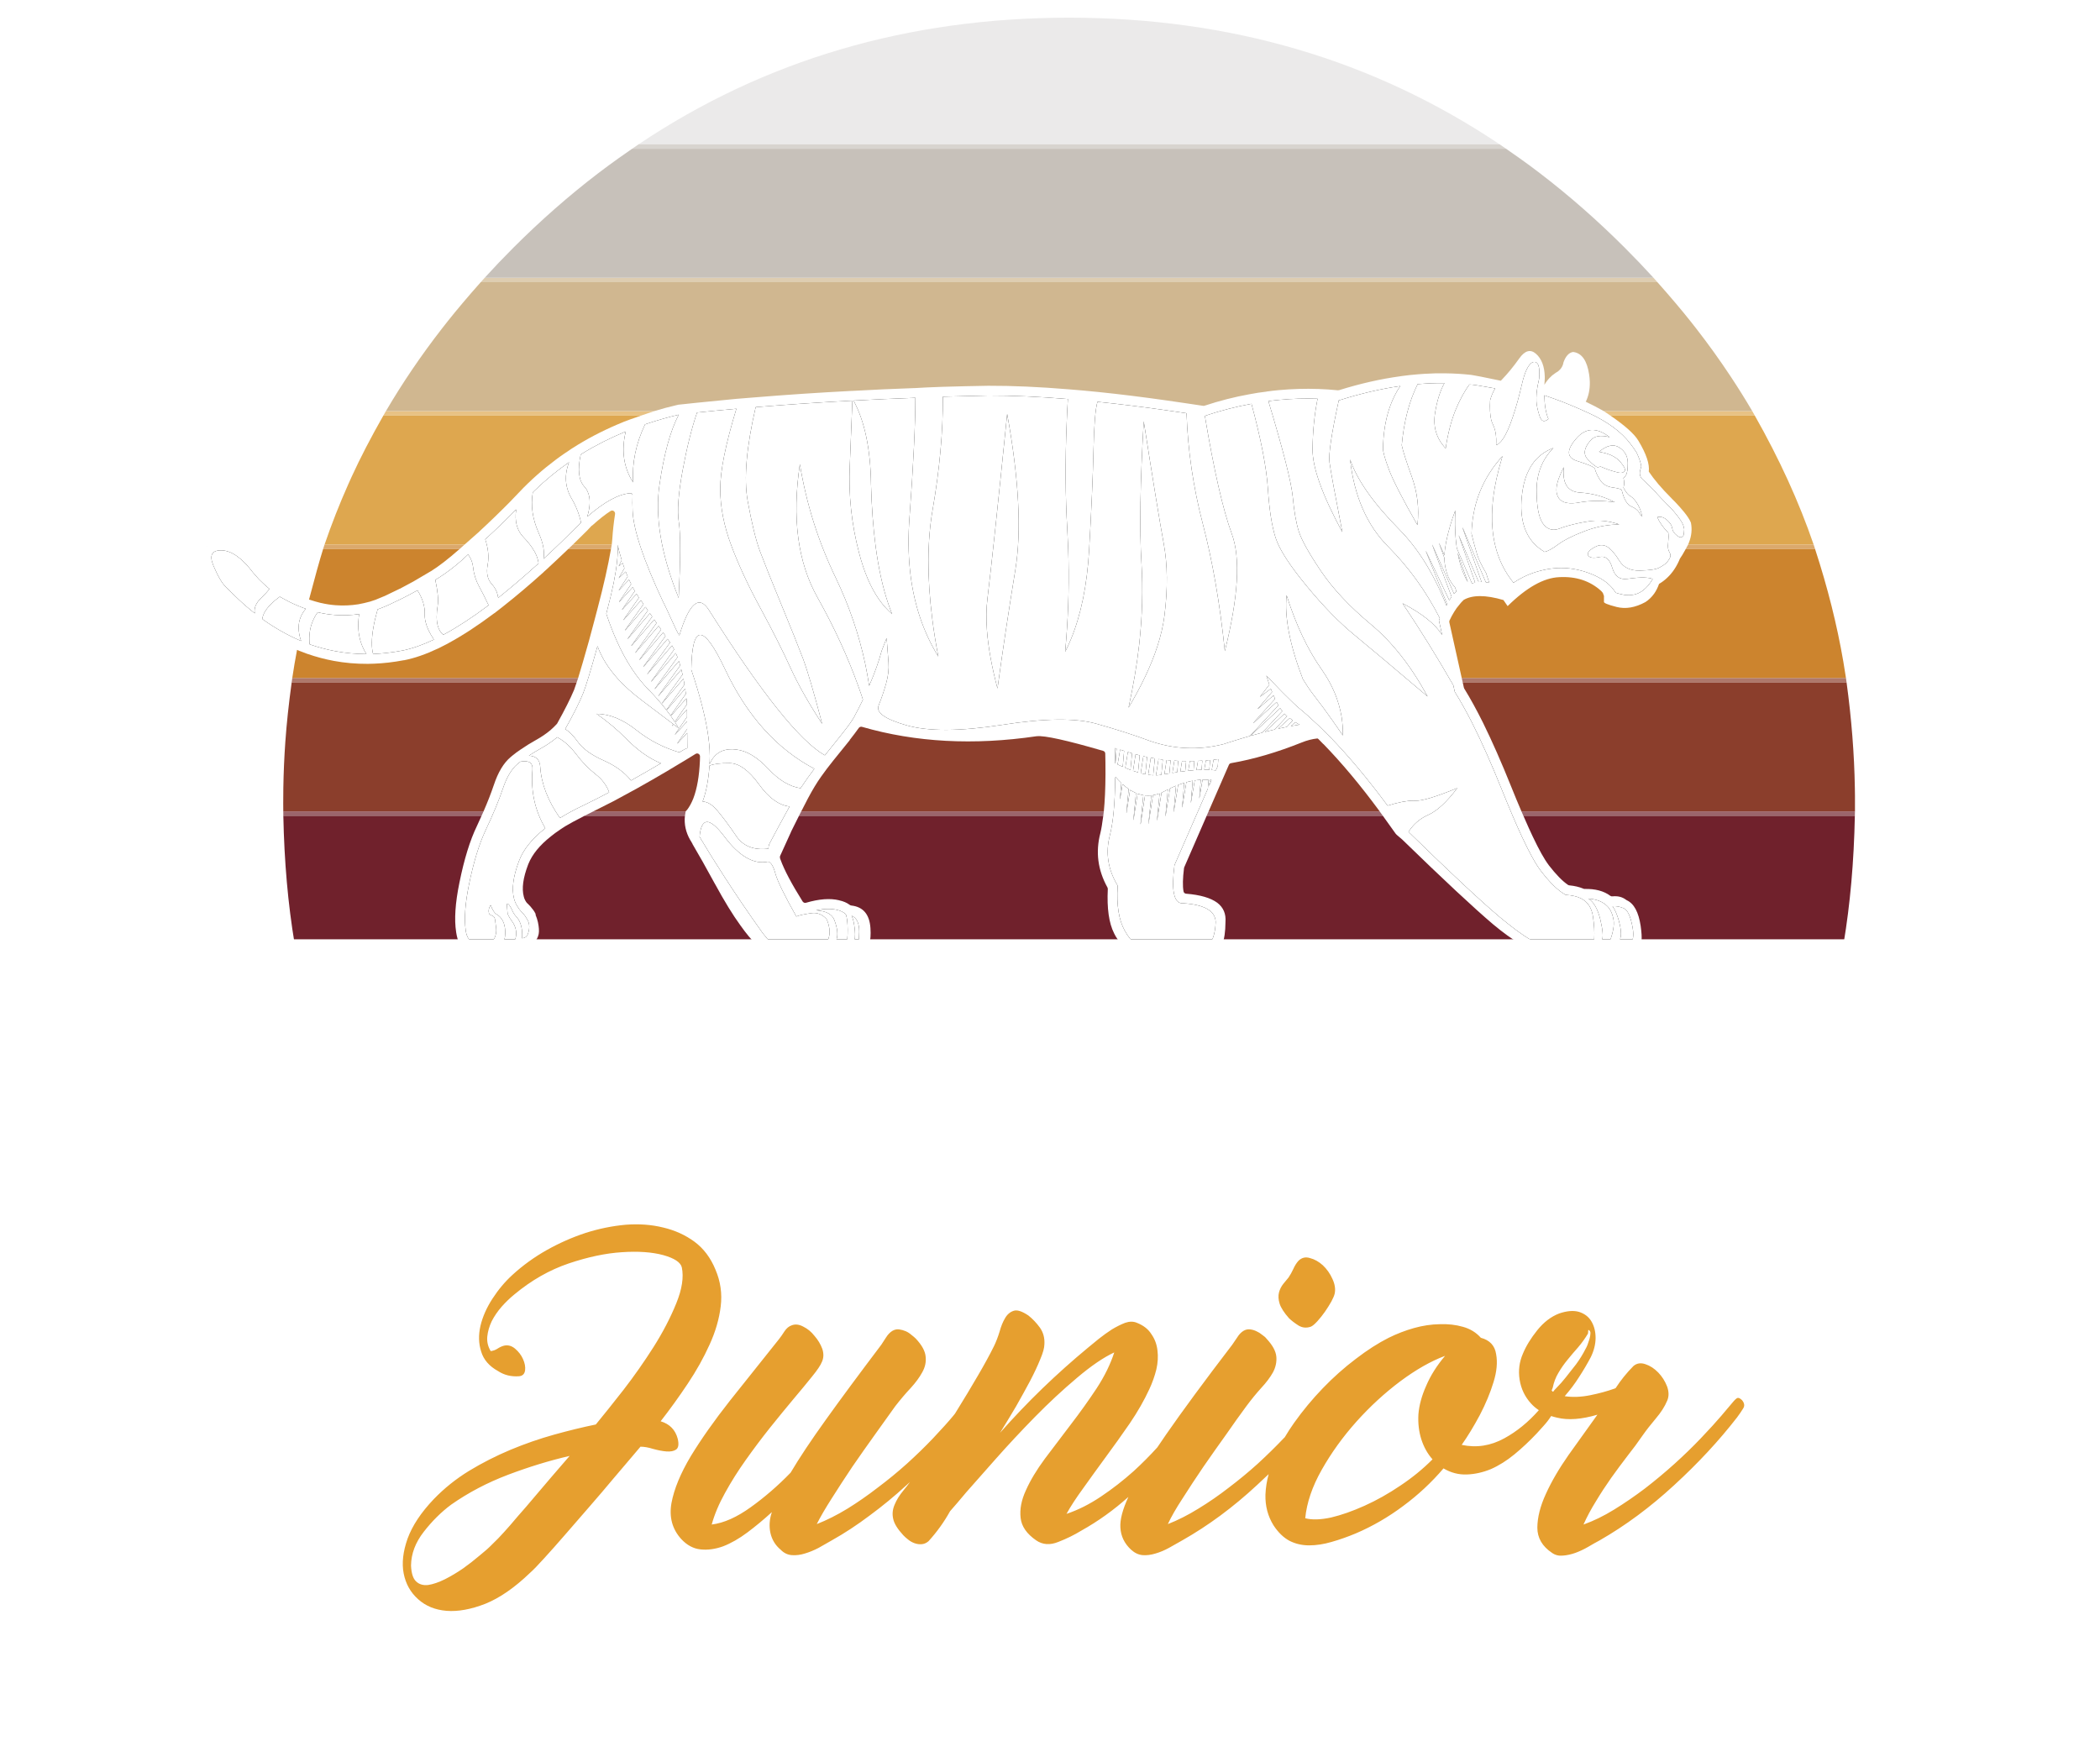
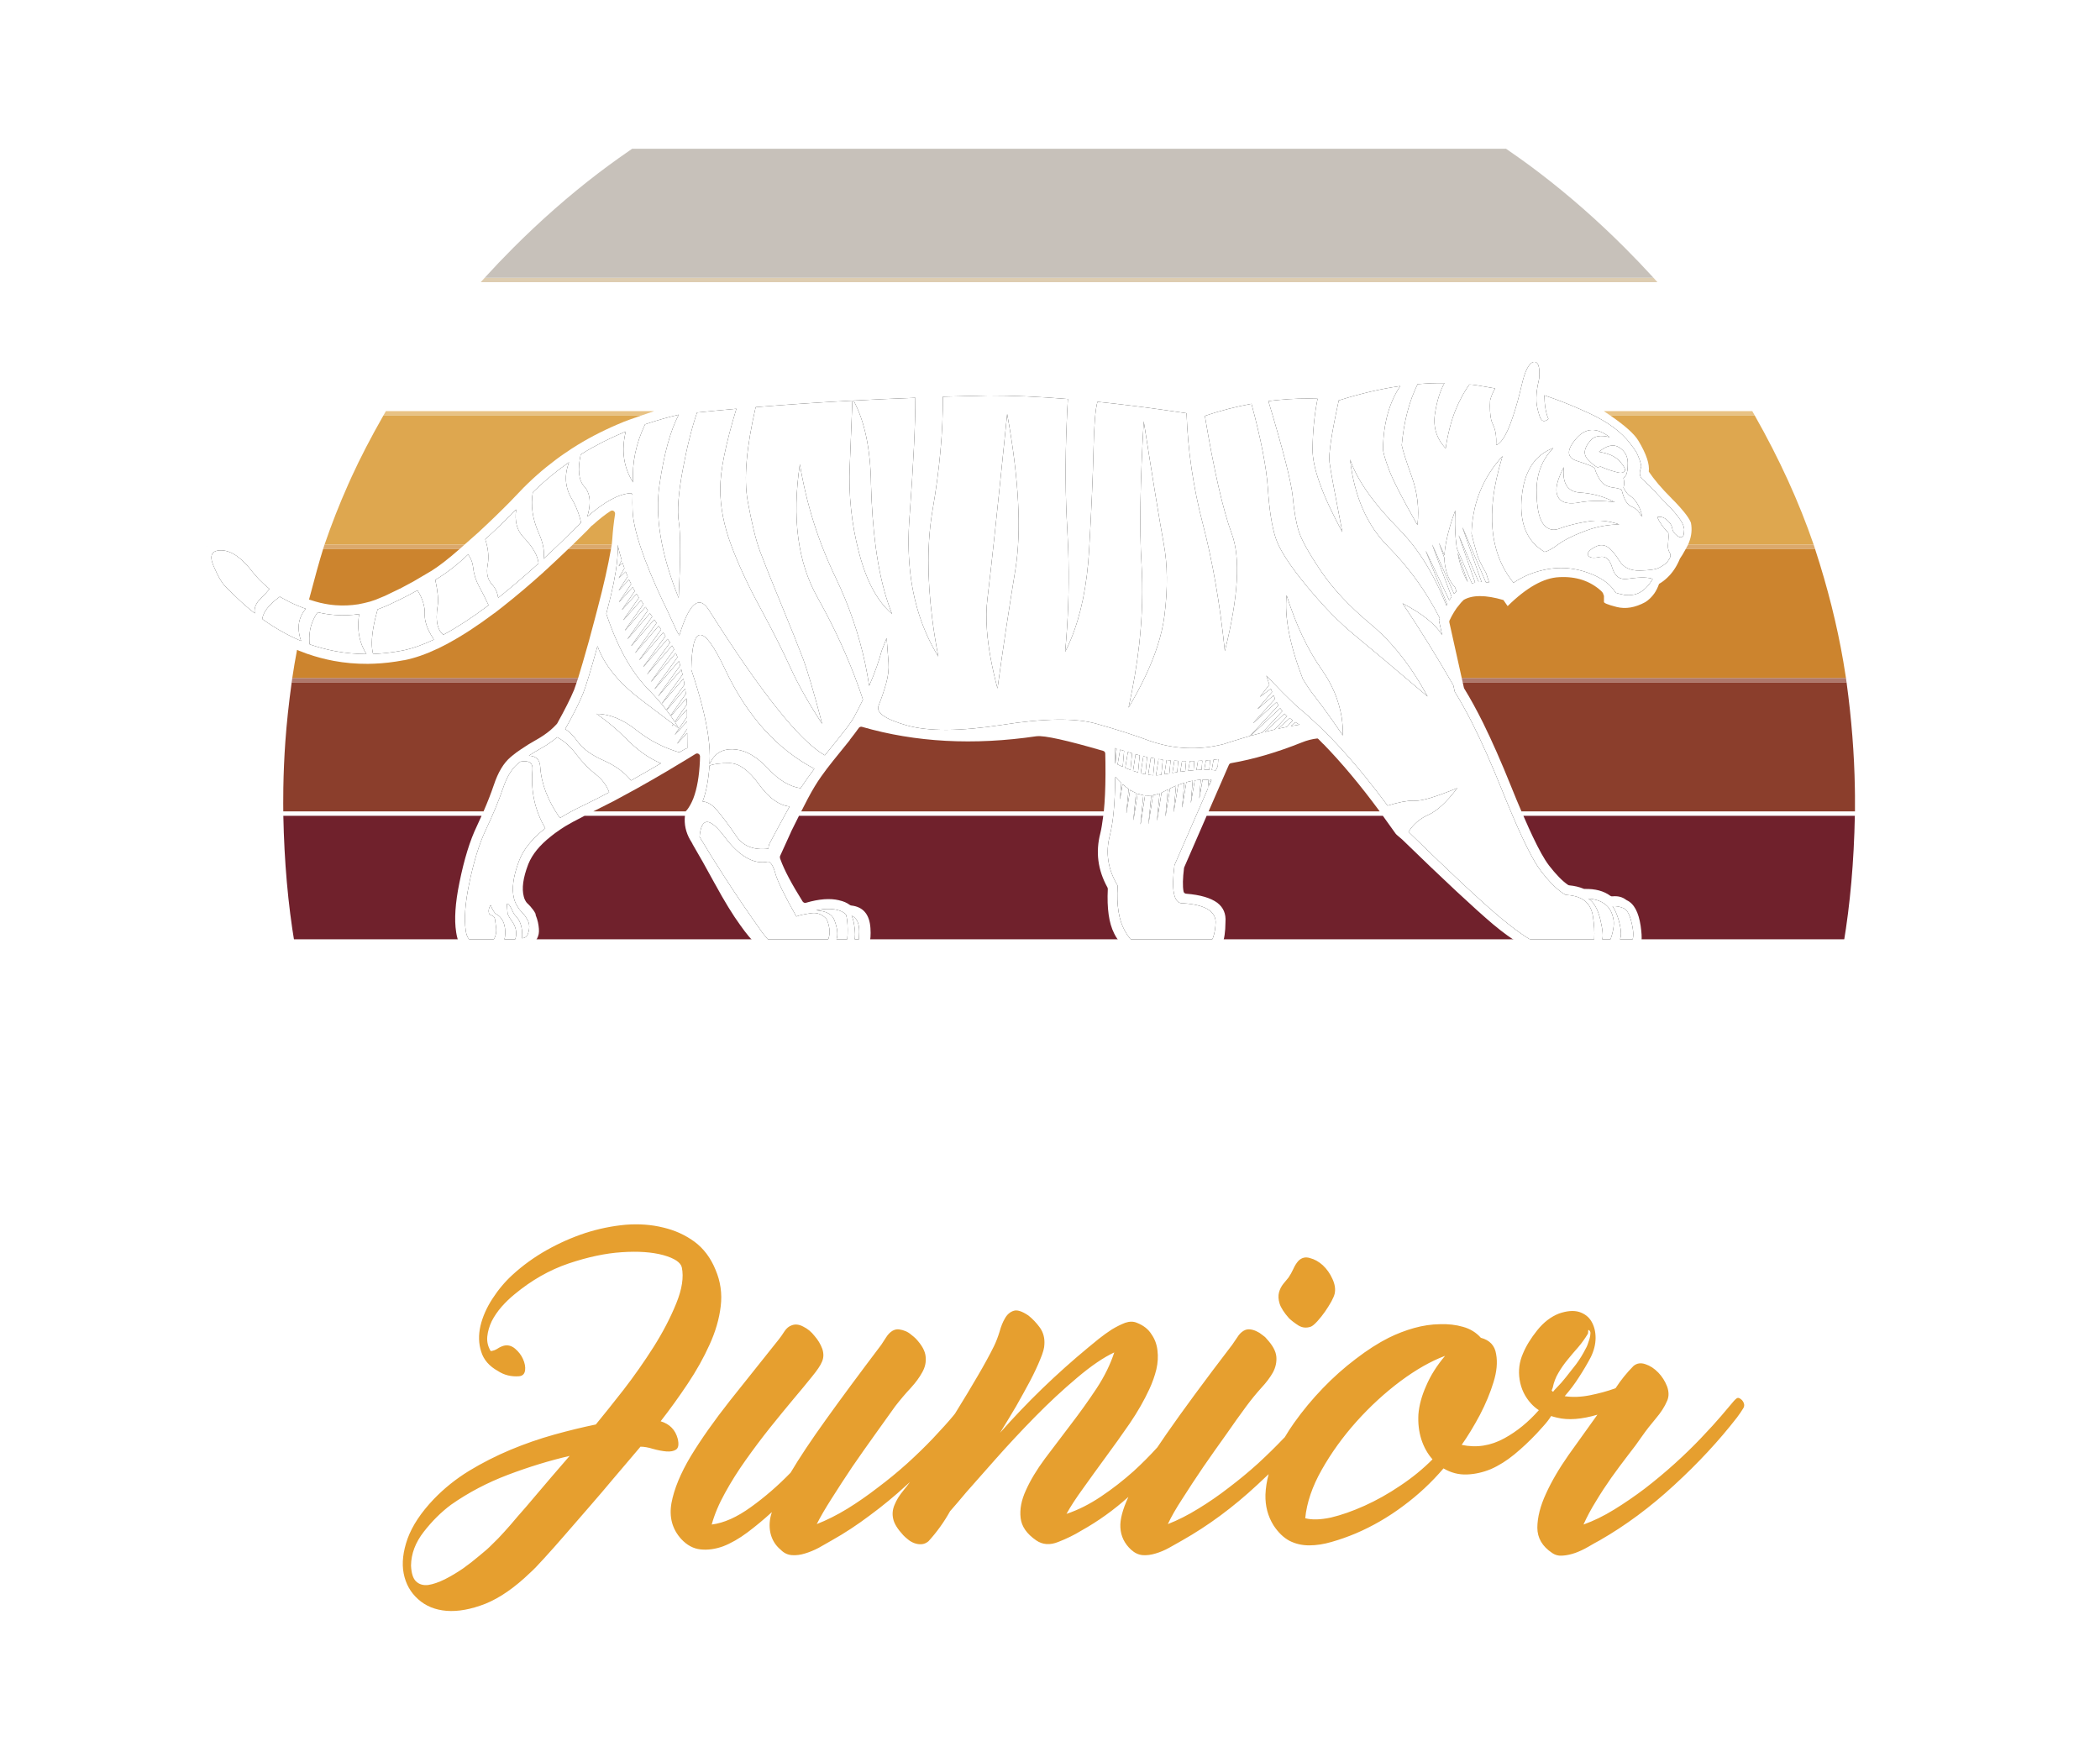
<svg xmlns="http://www.w3.org/2000/svg" xmlns:xlink="http://www.w3.org/1999/xlink" version="1.1" preserveAspectRatio="none" x="0px" y="0px" width="1900px" height="1580px" viewBox="0 0 1900 1580">
  <defs>
    <filter id="Filter_1" x="-20%" y="-20%" width="140%" height="140%" color-interpolation-filters="sRGB">
      <feFlood flood-color="#000000" flood-opacity="1" in="SourceGraphic" result="result1" />
      <feComposite in2="SourceGraphic" in="result1" operator="in" result="result2" />
      <feGaussianBlur in="result2" stdDeviation="11.333,11.333" result="result3" />
      <feOffset dx="2.828" dy="2.828" in="result3" result="result4" />
      <feComposite in2="result4" in="SourceGraphic" operator="over" result="result5" />
    </filter>
    <filter id="Filter_2" x="-20%" y="-25.159%" width="140%" height="150.318%" color-interpolation-filters="sRGB">
      <feGaussianBlur in="SourceGraphic" stdDeviation="25.667,25.667" result="result1" />
    </filter>
    <filter id="Filter_3" x="-20%" y="-20%" width="140%" height="140%" color-interpolation-filters="sRGB">
      <feColorMatrix in="SourceGraphic" type="matrix" values="1 0 0 0 0 0 1 0 0 0 0 0 1 0 0 0 0 0 0.9 0" result="result1" />
    </filter>
    <filter id="Filter_4" x="-20%" y="-20%" width="140%" height="140%" color-interpolation-filters="sRGB">
      <feFlood flood-color="#000000" flood-opacity="1" in="SourceGraphic" result="result1" />
      <feComposite in2="SourceGraphic" in="result1" operator="in" result="result2" />
      <feGaussianBlur in="result2" stdDeviation="11.333,11.333" result="result3" />
      <feOffset dx="0" dy="0" in="result3" result="result4" />
      <feComposite in2="result4" in="SourceGraphic" operator="over" result="result5" />
    </filter>
    <g id="Symbol_11_0_Layer0_0_FILL">
-       <path fill="#FFFFFF" stroke="none" d=" M 840.15 129.05 L 840.15 99.9 769.1 99.9 769.1 129.05 790 129.05 790 244.4 769.1 244.4 769.1 273.1 840.15 273.1 840.15 244.4 819.3 244.4 819.3 129.05 840.15 129.05 M 1027.45 129.05 L 1027.45 147.85 1056.85 147.85 1056.85 99.9 873.5 99.9 873.5 147.85 902.95 147.85 902.95 129.05 950.4 129.05 950.4 244.4 929.05 244.4 929.05 273.1 1001.45 273.1 1001.45 244.4 979.85 244.4 979.85 129.05 1027.45 129.05 M 1201.4 97.3 L 1168.1 97.3 1096.95 244.15 Q 1093.65 244.4 1078.5 244.4 L 1078.5 273.1 1146.85 273.1 Q 1147.1 269.95 1147.1 260.05 1147.1 250.05 1147.35 246.85 L 1129.4 244.9 1144.55 213.55 1226.1 213.55 1241.2 244.9 Q 1240.25 244.9 1232.45 245.9 1224.6 246.85 1222.8 246.85 L 1223.5 273.1 1291 273.1 1291 244.4 Q 1275.65 244.4 1272.45 244.15 L 1201.4 97.3 M 1212.3 184.85 L 1158.35 184.85 1185.3 128.95 1212.3 184.85 M 1470.95 105 Q 1469.6 108.65 1469.6 109.05 1448 94.4 1416.5 94.4 1374.3 94.4 1347.55 118.7 1320.7 142.85 1320.7 185.6 1320.7 226.25 1347.3 252.6 1373.8 278.85 1415.2 278.85 1431.9 278.85 1446.2 274.95 1460.6 271 1473.3 262.7 1486.1 254.3 1494.65 239.05 1503.3 223.9 1505.85 203.3 L 1522.7 203.3 1522.7 177.05 1415.55 177.05 1415.55 203.3 1476.7 203.3 Q 1472.55 224.4 1457.05 236.7 1441.55 248.95 1419.1 248.95 1389.65 248.95 1371.1 231.95 1352.45 215 1352.45 185.6 1352.45 156.65 1369.65 140.15 1386.85 123.55 1415.8 123.55 1434.45 123.55 1448.85 129.05 1463.15 134.55 1469.6 143.1 L 1470.95 155.65 1498.3 155.65 1498.3 99.9 1472.55 99.9 Q 1472.3 101.25 1470.95 105 M 1743.5 155.05 L 1743.5 99.9 1557.7 99.9 1557.7 129.05 1576.15 129.05 1576.15 244.4 1557.7 244.4 1557.7 273.1 1748.5 273.1 1748.5 212.45 1719.6 212.45 1719.6 244.4 1605.3 244.4 1605.3 198.9 1673.45 198.9 1673.45 169.2 1605.3 169.2 1605.3 129.05 1714.1 129.05 1714.1 155.05 1743.5 155.05 M 662 98.3 Q 659.7 98.3 648.7 98.4 637.85 98.55 608.65 98.55 579.5 98.55 532.95 98.55 L 532.95 129.05 Q 536.65 129.05 542.75 128.8 548.85 128.55 551.4 128.55 L 551.4 244.15 Q 547.5 244.4 532.95 244.4 L 532.95 273.1 604.25 273.1 604.25 244.4 580.8 244.4 580.8 202.2 651.65 202.2 663.1 245.5 Q 671.65 278.1 701.3 278.1 712.8 278.1 727.65 273.1 L 727.65 244.4 Q 719.85 248.2 713.05 248.2 706.2 248.2 700.8 243.8 695.45 239.3 693.15 231 L 683.75 198.15 Q 703.85 195.6 715.85 181.8 727.9 168.1 727.9 149.3 727.9 126.15 710.45 112.2 693 98.3 662 98.3 M 683 168.75 Q 674.45 176.2 659.95 176.2 L 580.8 176.2 580.8 127.95 Q 602.2 127.7 625.5 127.45 648.7 127.25 654.7 127.25 691.4 127.25 691.4 150.9 691.4 161.3 683 168.75 M 343.55 169.2 L 343.55 129.05 452.35 129.05 452.35 155.05 481.75 155.05 481.75 99.9 295.95 99.9 295.95 129.05 314.4 129.05 314.4 244.4 295.95 244.4 295.95 273.1 486.75 273.1 486.75 212.45 457.85 212.45 457.85 244.4 343.55 244.4 343.55 198.9 411.7 198.9 411.7 169.2 343.55 169.2 M 179.4 99.9 L 179.4 127 203.7 129.05 203.7 168.95 97.7 168.95 97.7 129.05 121.5 127 121.5 99.9 49.85 99.9 49.85 129.05 68.3 129.05 68.3 244.4 49.85 244.4 49.85 273.1 121.5 273.1 121.5 246.25 97.7 244.4 97.7 198.9 203.7 198.9 203.7 244.4 179.4 246.25 179.4 273.1 251.55 273.1 251.55 244.4 233.1 244.4 233.1 129.05 251.55 129.05 251.55 99.9 179.4 99.9 M 598 665 Q 597.55 664.55 596.7 664.55 L 595.15 664.55 Q 594.3 664.55 593.85 665 593.35 665.45 593.35 666.3 L 593.35 680.05 578 680.05 578 666.3 Q 578 665.45 577.55 665 577.1 664.55 576.25 664.55 L 574.65 664.55 Q 573.85 664.55 573.35 665 572.9 665.45 572.9 666.3 L 572.9 696.4 Q 572.9 697.25 573.35 697.7 573.85 698.15 574.65 698.15 L 576.25 698.15 Q 577.1 698.15 577.55 697.7 578 697.25 578 696.4 L 578 684.2 593.35 684.2 593.35 696.4 Q 593.35 697.25 593.85 697.7 594.3 698.15 595.15 698.15 L 596.7 698.15 Q 597.55 698.15 598 697.7 598.45 697.25 598.45 696.4 L 598.45 666.3 Q 598.45 665.45 598 665 M 480.25 669.1 Q 477.85 671.5 476.5 674.75 475.15 677.95 475.15 681.45 475.15 684.9 476.45 688.05 477.8 691.25 480.2 693.6 482.65 696 486 697.35 489.3 698.7 493.05 698.7 496.6 698.7 499.35 697.65 502.2 696.6 504.15 695.15 505.65 694.05 505.65 692.6 L 505.65 682.95 Q 505.65 682.1 505.2 681.65 504.75 681.2 503.9 681.2 L 493.4 681.2 Q 492.6 681.2 492.15 681.65 491.7 682.1 491.7 682.95 L 491.7 683.5 Q 491.7 684.3 492.15 684.8 492.6 685.3 493.4 685.3 L 501 685.3 501 691.95 Q 497.65 694.1 493.3 694.1 490.25 694.1 487.75 693.05 485.3 692 483.65 690.2 482 688.4 481.2 686.1 480.35 683.8 480.35 681.4 480.35 678.8 481.3 676.45 482.25 674.1 483.95 672.3 485.65 670.55 487.9 669.55 490.15 668.55 492.65 668.55 495.6 668.55 497.45 669.1 499.3 669.65 501.2 670.65 502.85 671.55 503.65 670.05 L 504.1 669.2 Q 504.9 667.7 503.55 666.8 499 664.05 492.65 664.05 489.15 664.05 485.9 665.35 482.7 666.7 480.25 669.1 M 406.65 664.55 L 405.05 664.55 Q 404.25 664.55 403.75 665 403.3 665.45 403.3 666.3 L 403.3 696.4 Q 403.3 697.25 403.75 697.7 404.25 698.15 405.05 698.15 L 406.65 698.15 Q 407.5 698.15 407.95 697.7 408.4 697.25 408.4 696.4 L 408.4 666.3 Q 408.4 665.45 407.95 665 407.5 664.55 406.65 664.55 M 313.65 680.05 L 313.65 666.3 Q 313.65 665.45 313.2 665 312.75 664.55 311.9 664.55 L 310.3 664.55 Q 309.5 664.55 309 665 308.55 665.45 308.55 666.3 L 308.55 696.4 Q 308.55 697.25 309 697.7 309.5 698.15 310.3 698.15 L 311.9 698.15 Q 312.75 698.15 313.2 697.7 313.65 697.25 313.65 696.4 L 313.65 684.2 329 684.2 329 696.4 Q 329 697.25 329.5 697.7 329.95 698.15 330.8 698.15 L 332.35 698.15 Q 333.2 698.15 333.65 697.7 334.1 697.25 334.1 696.4 L 334.1 666.3 Q 334.1 665.45 333.65 665 333.2 664.55 332.35 664.55 L 330.8 664.55 Q 329.95 664.55 329.5 665 329 665.45 329 666.3 L 329 680.05 313.65 680.05 M 1170.65 666.85 Q 1169 665.4 1167 664.75 1165 664.05 1162.6 664.05 1160.45 664.05 1158.25 664.8 1156 665.5 1154.45 667.05 1152.85 668.55 1152.3 670.2 1151.7 671.85 1151.7 673.4 1151.7 676.55 1153.75 678.85 1155.75 681.1 1159.6 682.4 L 1164.6 684.1 Q 1166.2 684.65 1167.35 685.5 1168.5 686.4 1168.95 687.35 1169.45 688.35 1169.45 689.2 1169.45 690.8 1168.35 692.05 1167.3 693.25 1165.6 693.75 1163.95 694.2 1162.45 694.2 1160.1 694.2 1158.2 693.15 1156.3 692.1 1155.35 690.5 1154.6 689.05 1153.2 689.35 L 1151.8 689.7 Q 1151 689.95 1150.65 690.5 1150.35 691.1 1150.65 691.85 1152 694.95 1155.15 696.8 1158.25 698.7 1162.55 698.7 1167.85 698.7 1171.1 696 1174.4 693.35 1174.4 688.9 1174.4 687.65 1173.8 686.1 1173.3 684.5 1171.95 683.2 1170.65 681.9 1169.15 681.05 1167.65 680.25 1166.15 679.8 L 1161.15 677.9 Q 1159.2 677.15 1158 676.05 1156.85 674.95 1156.85 673.25 1156.85 672.25 1157.45 671.1 1158 670 1159.45 669.25 1160.9 668.55 1162.65 668.55 1166.95 668.55 1168.6 671.8 1169.35 673.3 1170.8 672.9 L 1172 672.5 Q 1172.6 672.35 1172.95 672 1173.3 671.6 1173.3 671.15 1173.3 670.75 1173.2 670.35 1172.3 668.25 1170.65 666.85 M 1287.75 664.55 L 1286.2 664.55 Q 1285.35 664.55 1284.9 665 1284.4 665.45 1284.4 666.3 L 1284.4 680.05 1269.05 680.05 1269.05 666.3 Q 1269.05 665.45 1268.6 665 1268.15 664.55 1267.3 664.55 L 1265.7 664.55 Q 1264.9 664.55 1264.4 665 1263.95 665.45 1263.95 666.3 L 1263.95 696.4 Q 1263.95 697.25 1264.4 697.7 1264.9 698.15 1265.7 698.15 L 1267.3 698.15 Q 1268.15 698.15 1268.6 697.7 1269.05 697.25 1269.05 696.4 L 1269.05 684.2 1284.4 684.2 1284.4 696.4 Q 1284.4 697.25 1284.9 697.7 1285.35 698.15 1286.2 698.15 L 1287.75 698.15 Q 1288.6 698.15 1289.05 697.7 1289.5 697.25 1289.5 696.4 L 1289.5 666.3 Q 1289.5 665.45 1289.05 665 1288.6 664.55 1287.75 664.55 M 1231.8 692.8 Q 1230.95 691.35 1229.4 692.2 1227.85 693 1225.75 693.55 1223.65 694.1 1221.85 694.1 1218.85 694.1 1216.45 693.1 1213.95 692.1 1212.3 690.35 1210.6 688.6 1209.75 686.25 1208.85 683.9 1208.85 681.35 1208.85 678.8 1209.75 676.45 1210.6 674.1 1212.3 672.35 1213.95 670.6 1216.45 669.6 1218.85 668.55 1221.85 668.55 1223.65 668.55 1225.75 669.15 1227.85 669.7 1229.4 670.5 1230.95 671.35 1231.8 669.95 L 1232.25 669.15 Q 1233 667.7 1231.65 666.75 1227.4 664.05 1221.85 664.05 1217.7 664.05 1214.3 665.4 1210.9 666.75 1208.55 669.15 1206.15 671.55 1204.9 674.75 1203.65 677.9 1203.65 681.35 1203.65 684.8 1204.9 688 1206.15 691.15 1208.55 693.55 1210.9 695.95 1214.3 697.3 1217.7 698.7 1221.85 698.7 1227.55 698.7 1231.9 695.75 1233 695 1232.25 693.55 L 1231.8 692.8 M 1010.8 657.05 Q 1009.5 657.7 1008.9 658.9 1008.75 659.05 1008.75 659.2 1008.15 660.45 1008.55 661.9 L 1008.55 661.85 1008.75 662.85 Q 1008.7 663.05 1008.9 663.4 1009.5 665.2 1010.8 665.8 1010.9 665.85 1011.1 665.95 1012.45 666.6 1014.15 665.9 1014.3 665.9 1014.5 665.8 L 1024.7 661.05 1024.7 710.95 Q 1024.7 712.9 1025.85 713.95 1026.9 715.2 1028.9 715.2 L 1030.45 715.2 Q 1032.45 715.2 1033.55 714.05 1034.7 712.95 1034.7 710.95 L 1034.7 652.6 Q 1034.7 650.65 1033.75 649.7 1032.7 648.35 1030.7 648.35 1029.95 648.35 1029.25 648.5 1028.35 648.6 1027.6 649 1027.55 649 1027.5 649.05 L 1010.9 657 Q 1010.8 657 1010.8 657.05 M 1086.85 652.4 Q 1086.85 648.35 1082.8 648.35 L 1043.05 648.35 Q 1039 648.35 1039 652.4 L 1039 653.7 Q 1039 655.4 1040.05 656.6 L 1040.1 656.6 Q 1040.2 656.7 1040.35 656.8 1041.3 657.8 1043.05 657.8 L 1074.5 657.8 1045.1 709.5 1045.05 709.55 Q 1045 709.65 1044.95 709.75 1044.95 709.8 1044.95 709.85 1044.1 711.95 1045 713.3 1045.05 713.35 1045.1 713.4 1045.95 715.2 1048.4 715.2 L 1050.7 715.2 Q 1051.75 715.2 1052.6 714.8 1052.75 714.75 1052.9 714.65 1053.95 714.15 1054.55 713.1 1054.6 713 1054.7 712.9 L 1086.1 656.7 Q 1086.55 655.85 1086.75 655.15 1086.75 655.1 1086.75 655.05 1086.85 654.3 1086.85 653.7 L 1086.85 652.4 M 962.85 652.2 Q 956.4 656.8 953 664.6 949.65 672.25 949.6 681.7 949.65 691.1 953 698.8 956.35 706.45 962.55 711.05 962.65 711.15 962.75 711.25 969.15 716.1 978.2 716.15 987.2 716.1 993.7 711.25 1000 706.6 1003.45 698.8 1006.75 691.1 1006.8 681.7 1006.75 672.25 1003.45 664.6 1000 656.8 993.7 652.2 987.2 647.45 978.25 647.35 L 978.2 647.35 Q 969.15 647.45 962.8 652.2 L 962.85 652.2 M 959.65 681.7 Q 959.7 674.65 961.9 669 961.95 668.9 962 668.85 964.25 663.3 968.45 660.1 972.55 656.95 978.2 656.9 L 978.25 656.9 Q 983.85 656.95 987.95 660.1 992.1 663.3 994.4 668.85 994.4 668.9 994.45 669 996.7 674.65 996.75 681.7 996.7 688.85 994.4 694.65 992.1 700.15 987.95 703.45 L 987.95 703.5 Q 983.85 706.6 978.25 706.65 L 978.2 706.65 Q 972.55 706.6 968.5 703.5 L 968.45 703.45 Q 964.25 700.15 962 694.65 959.7 688.85 959.65 681.7 M 919.9 656.9 L 919.95 656.9 Q 926.35 656.95 930.15 659.9 L 930.1 659.9 Q 933.45 662.75 933.55 668.15 933.5 671.1 932.45 673.55 932.4 673.65 932.4 673.75 931.25 676.2 929.4 678.4 927.3 680.8 924.85 683.1 L 924.85 683.05 898.95 706.3 Q 897.9 707.25 897.6 708.45 897.25 709.35 897.45 710.6 L 897.55 711.4 897.55 711.45 Q 897.55 711.6 897.65 711.75 897.85 713.1 899 714.15 899.1 714.25 899.25 714.3 900.25 715.2 901.8 715.2 L 942.1 715.2 Q 944.3 715.2 945.3 713.8 946.3 712.7 946.3 710.95 L 946.3 709.9 Q 946.3 708.1 945.3 707.05 944.3 705.65 942.1 705.65 L 922.85 705.65 Q 920.85 705.65 918.05 705.65 916.15 705.65 914.2 705.7 L 931.55 690.1 931.5 690.1 Q 934.8 687.25 937.5 684.15 L 937.55 684.15 Q 940.25 680.75 941.95 676.9 941.95 676.8 942 676.7 943.55 672.75 943.6 668 L 943.6 667.95 Q 943.55 661.3 940.55 656.75 940.45 656.65 940.4 656.6 937.45 652.1 932.15 649.75 L 932.2 649.75 Q 926.95 647.35 920 647.35 912.9 647.45 908.25 649.6 908.15 649.6 908.05 649.65 903.1 651.95 900.55 655.45 900.45 655.55 900.45 655.7 897.85 659.25 897.45 662.95 897.45 663.1 897.5 663.25 897.35 665.2 898.6 666.35 899.65 667.5 901.65 667.5 L 903.3 667.5 Q 904.75 667.5 905.85 666.75 906.05 666.65 906.2 666.55 906.3 666.45 906.35 666.4 907.3 665.45 907.6 664 L 907.6 663.95 Q 908 662.25 909.25 660.8 909.25 660.75 909.3 660.7 910.55 659.05 912.95 658.05 915.7 656.95 919.9 656.9 M 909.5 660.1 L 909.45 660.25 Q 909.45 660.2 909.45 660.15 L 909.5 660.1 M 796.85 648.3 Q 795.3 648.3 794.3 649.2 793.4 650.1 793.4 651.75 L 793.4 653.2 Q 793.4 654.85 794.3 655.75 795.3 656.65 796.85 656.65 L 815.55 656.65 815.55 712.05 Q 815.55 713.65 816.45 714.6 817.4 715.5 819.05 715.5 L 822.15 715.5 Q 823.8 715.5 824.75 714.6 825.65 713.65 825.65 712.05 L 825.65 656.65 844.35 656.65 Q 846 656.65 846.9 655.75 847.8 654.85 847.8 653.2 L 847.8 651.75 Q 847.8 650.1 846.9 649.2 846 648.3 844.35 648.3 L 796.85 648.3 M 731.05 653.2 L 731.05 651.75 Q 731.05 650.1 730.15 649.2 729.15 648.3 727.6 648.3 L 691.5 648.3 Q 689.9 648.3 689 649.2 688.1 650.1 688.1 651.75 L 688.1 712.05 Q 688.1 713.65 689 714.6 689.9 715.5 691.5 715.5 L 727.6 715.5 Q 729.15 715.5 730.15 714.6 731.05 713.65 731.05 712.05 L 731.05 710.65 Q 731.05 709 730.15 708.05 729.15 707.15 727.6 707.15 L 698.25 707.15 698.25 686.7 723.4 686.7 Q 725 686.7 725.95 685.75 726.85 684.8 726.85 683.15 L 726.85 681.9 Q 726.85 680.25 725.95 679.35 725 678.4 723.4 678.4 L 698.25 678.4 698.25 656.65 727.6 656.65 Q 729.15 656.65 730.15 655.75 731.05 654.85 731.05 653.2 M 752.4 665.65 Q 752.4 663.65 753.55 661.4 754.7 659.15 757.6 657.7 760.45 656.25 764 656.25 772.65 656.25 775.95 662.8 777.4 665.75 780.35 665 L 782.7 664.2 Q 783.9 663.95 784.6 663.2 785.35 662.4 785.35 661.55 785.35 660.7 785.05 659.9 783.35 655.7 780 652.9 776.7 650 772.7 648.65 768.7 647.25 763.95 647.25 759.6 647.25 755.15 648.75 750.65 650.2 747.55 653.3 744.45 656.35 743.3 659.65 742.15 662.9 742.15 665.95 742.15 672.3 746.15 676.9 750.2 681.4 757.9 684 L 767.85 687.4 Q 771.05 688.55 773.4 690.25 775.75 691.95 776.65 693.95 777.55 695.9 777.55 697.65 777.55 700.85 775.4 703.25 773.25 705.7 769.95 706.7 766.6 707.65 763.65 707.65 758.85 707.65 755.05 705.5 751.25 703.4 749.45 700.2 747.9 697.25 745.15 697.9 L 742.3 698.65 Q 740.7 699.1 740 700.2 739.35 701.4 740 702.95 742.7 709.1 748.95 712.85 755.2 716.6 763.85 716.6 774.4 716.6 780.95 711.25 787.45 705.9 787.45 697 787.45 694.45 786.35 691.35 785.25 688.2 782.6 685.6 779.95 682.95 777 681.35 774 679.7 770.95 678.75 L 760.95 675 Q 757.15 673.55 754.75 671.35 752.4 669.15 752.4 665.65 M 1326.35 669.1 Q 1323.95 671.5 1322.6 674.7 1321.25 677.9 1321.25 681.35 1321.25 684.8 1322.6 688 1323.95 691.2 1326.35 693.6 1328.8 696 1332 697.35 1335.25 698.7 1338.75 698.7 1342.25 698.7 1345.45 697.35 1348.7 696 1351.1 693.6 1353.5 691.2 1354.85 688 1356.2 684.8 1356.2 681.35 1356.2 677.9 1354.85 674.7 1353.5 671.5 1351.1 669.1 1348.7 666.7 1345.45 665.35 1342.25 664.05 1338.75 664.05 1335.25 664.05 1332 665.35 1328.8 666.7 1326.35 669.1 M 1327.4 676.35 Q 1328.35 674 1330.05 672.25 1331.8 670.5 1334.05 669.55 1336.3 668.55 1338.75 668.55 1341.2 668.55 1343.45 669.55 1345.7 670.5 1347.4 672.25 1349.1 674 1350.05 676.35 1351 678.7 1351 681.35 1351 684 1350.05 686.35 1349.1 688.7 1347.4 690.45 1345.7 692.2 1343.45 693.15 1341.2 694.1 1338.75 694.1 1336.3 694.1 1334.05 693.15 1331.8 692.2 1330.05 690.45 1328.35 688.7 1327.4 686.35 1326.45 684 1326.45 681.35 1326.45 678.7 1327.4 676.35 M 1452.55 665 Q 1452.1 665.45 1452.1 666.3 L 1452.1 696.4 Q 1452.1 697.25 1452.55 697.7 1453.05 698.15 1453.85 698.15 L 1470.75 698.15 Q 1471.6 698.15 1472.1 697.7 1472.55 697.25 1472.55 696.4 L 1472.55 695.7 Q 1472.55 694.9 1472.1 694.4 1471.6 694 1470.75 694 L 1457.2 694 1457.2 666.3 Q 1457.2 665.45 1456.75 665 1456.3 664.55 1455.45 664.55 L 1453.85 664.55 Q 1453.05 664.55 1452.55 665 M 1409.65 665.35 Q 1406.45 664.05 1402.95 664.05 1399.45 664.05 1396.2 665.35 1393 666.7 1390.55 669.1 1388.15 671.5 1386.8 674.7 1385.45 677.9 1385.45 681.35 1385.45 684.8 1386.8 688 1388.15 691.2 1390.55 693.6 1393 696 1396.2 697.35 1399.45 698.7 1402.95 698.7 1406.45 698.7 1409.65 697.35 1412.9 696 1415.3 693.6 1417.7 691.2 1419.05 688 1420.4 684.8 1420.4 681.35 1420.4 677.9 1419.05 674.7 1417.7 671.5 1415.3 669.1 1412.9 666.7 1409.65 665.35 M 1391.6 686.35 Q 1390.65 684 1390.65 681.35 1390.65 678.7 1391.6 676.35 1392.55 674 1394.25 672.25 1396 670.5 1398.25 669.55 1400.5 668.55 1402.95 668.55 1405.4 668.55 1407.65 669.55 1409.9 670.5 1411.6 672.25 1413.3 674 1414.25 676.35 1415.2 678.7 1415.2 681.35 1415.2 684 1414.25 686.35 1413.3 688.7 1411.6 690.45 1409.9 692.2 1407.65 693.15 1405.4 694.1 1402.95 694.1 1400.5 694.1 1398.25 693.15 1396 692.2 1394.25 690.45 1392.55 688.7 1391.6 686.35 Z" />
      <path fill="#E69F2F" stroke="none" d=" M 394.05 381.95 Q 397.55 375.15 403.05 368.8 408.7 362.45 414.7 357.6 437.6 338.55 463.65 329.7 489.8 320.9 511.85 319.5 534.05 318 549.35 322.15 564.4 326.4 566.05 333.2 568.85 346.55 561.05 365.75 553.15 385.25 540.45 405.35 527.7 425.4 513.3 444.05 498.55 462.9 488.25 475.4 470.3 479.1 450.5 484.6 430.6 490.15 411.05 498.3 391.4 506.55 373.6 517.35 355.8 528.25 341.6 543 324.4 561.05 317.95 578.65 311.7 596.3 314.4 610.2 317.15 624.35 327.5 633.55 337.75 642.8 353.25 644.05 368.75 645.25 388.2 637.7 407.75 629.85 428.85 609.55 432.95 605.95 441.55 596.45 450.15 587.05 460.8 574.75 471.35 562.65 482.85 549.35 494.25 536.25 503.65 524.95 513.3 513.5 520.35 505.3 527.25 497.3 528.65 495.5 533.6 495.5 540.05 497.5 546.7 499.35 552.1 499.8 557.75 500.2 560.8 498.15 564.15 495.9 562.35 488.3 559.15 476.2 546.9 472.5 559.65 456.15 571.4 438.5 583.2 420.85 591.1 403.3 599.2 385.65 601.25 368.4 603.35 351.25 596.5 335.25 589.95 319.25 577.5 310 565 300.85 549.15 297.15 533.4 293.25 515.25 294.65 497.05 296.3 479.15 302 461 307.95 443.8 317.6 426.75 327.25 412.9 339.95 402.75 349.2 394.8 361.45 386.8 373.75 383.85 386.25 381.05 398.6 384.5 409.4 387.8 420.45 399.75 427.05 408.15 432.55 418.8 431.75 423.55 431.35 424.25 426.4 424.85 421.7 422.35 416.15 420 410.85 415.15 406.75 410.5 402.85 405.1 404.1 402.05 404.95 399.35 406.75 396.55 408.6 393.15 409 389.4 402.85 390.05 395.85 390.75 388.95 394.05 381.95 M 332.6 572.5 Q 343.9 557.95 357.35 547.95 380.75 531.55 408.85 520.9 437.15 510.2 464.55 503.85 446.25 524.95 435.35 537.9 424.35 551 417.2 559 410.4 567.15 405.3 572.7 400.4 578.25 393.95 584.4 390.2 588.3 383.05 594.05 376.05 600 368.1 605.7 360.1 611.2 351.65 615.5 343.2 619.65 336.6 620.65 329.85 621.45 325.6 617.4 321.5 613.5 321.05 603.05 321.25 587.05 332.6 572.5 M 1124 327.25 Q 1121.35 330.15 1119.35 334.6 1117.35 338.95 1115 342.4 1113.05 344.9 1110.3 348.1 1107.45 351.65 1106.35 355.95 1105.2 360.4 1106.9 366 1108.7 371.7 1115.45 379.3 1118.9 382.6 1124.1 385.9 1129.25 388.95 1135.15 386.9 1137.35 386.05 1141.1 381.95 1144.65 378.05 1147.95 373.35 1151.1 368.8 1153.75 364.1 1156.15 359.65 1156.75 356.95 1158.05 350.85 1154.7 343.65 1151.5 336.5 1146.05 331.35 1140.6 326.4 1134.35 324.8 1128.4 322.95 1124 327.25 M 1359.7 375 Q 1348.7 379.3 1340 390.15 1331.3 401 1327.05 411.3 1322.15 422.5 1324.05 434.8 1326.05 447.35 1334.5 456.55 1337.5 459.85 1341.45 462.45 1327.2 478.65 1310.25 487.9 1291.6 498.15 1271.65 493.85 1279.9 482.15 1288.1 466.8 1296.1 451.4 1300.4 437.25 1304.9 422.9 1302.8 411.7 1301.05 400.15 1289 396.95 1282.6 389.75 1272.9 387.05 1263.25 384.25 1251.9 384.65 1240.45 384.8 1228.6 388.1 1216.85 391.4 1205.6 396.95 1191.4 404.1 1175.9 416 1160.2 427.85 1146 442.6 1131.75 457.4 1120 473.95 1115.4 480.45 1111.6 486.9 1111.05 487.35 1110.6 487.9 1099.7 499.35 1087.2 510.85 1074.5 522.3 1060.95 532.55 1047.5 543 1033.35 551.6 1019.4 560.25 1005.8 565.55 1010.25 555.9 1019.1 542.35 1027.8 528.65 1037.95 513.7 1048.15 498.95 1058.45 484.6 1068.4 470.25 1076.75 458.95 1083.55 449.8 1090.25 442.4 1097.1 435.05 1100.9 428.25 1104.6 421.3 1103.95 413.95 1103.25 406.5 1095.05 397.75 1093.85 396.1 1091.1 394.25 1088.75 392.25 1085.9 391 1083.35 389.75 1080.3 389.35 1077.2 388.95 1074.35 390.6 1071 392.6 1068.5 396.7 1065.85 400.6 1064 403.3 1026.6 452.2 1004.4 484.2 1000.1 490.35 996.25 496.15 986.15 507.3 974.9 517.6 960.7 530.3 945.4 540.55 929.9 551 914.1 556.3 919.6 546.3 929.15 533.2 938.65 519.85 949.6 504.9 960.5 490.15 971.35 474.4 982.1 458.55 989.05 443.45 993.15 434.65 995.4 425.55 997.45 416.55 996.4 408.4 995.5 400.15 990.9 393.65 986.7 386.9 977.8 383.4 973.1 381.35 967.15 383.4 961.35 385.65 955.2 389.35 949.2 393.25 943.5 397.75 937.8 402.45 933.8 405.7 912.45 423.35 892.5 442.6 872.6 461.85 853.95 482.95 861.35 471.1 868.5 458.95 875.35 446.9 881.25 435.85 886.9 425 890.35 416.4 894.05 407.75 894.1 402.85 894.65 394.45 890.15 387.9 885.4 381.35 879.65 376.8 870.9 370.9 866.25 372.55 861.35 374.15 858.45 379.3 855.5 384.25 853.55 391.4 851.35 398.6 848.5 404.5 842.55 416.55 833.6 431.75 824.8 446.9 815.1 462.5 814.15 464.1 813.2 465.6 812.45 466.55 811.6 467.6 805.15 475.4 793.35 487.9 782.45 499.35 769.75 510.85 757 522.3 743.3 532.55 729.8 543 715.9 551.6 701.7 560.25 688.15 565.55 693 555.9 701.65 542.35 710.3 528.65 720.3 513.7 730.45 498.95 740.75 484.6 751 470.25 759.1 458.95 766.2 449.8 773.15 442.4 779.85 435.05 783.55 428.25 787.5 421.3 786.65 413.95 786 406.5 777.8 397.75 776.15 396.1 773.7 394.25 771.45 392.25 768.65 391 765.65 389.75 762.65 389.35 759.7 388.95 756.7 390.6 753.35 392.6 750.8 396.7 748.35 400.6 746.5 403.3 716.45 443.05 696.55 470.85 676.35 498.95 664.5 519 647.4 536.65 628.5 550.2 609.55 563.9 593.1 565.95 596.85 552.25 605.2 537.25 613.4 522.3 623.9 507.55 634.5 492.6 645.75 478.45 656.95 464.5 666.9 452.6 676.7 441 683.8 432.15 691 423.35 692.85 418.65 695.25 413.3 693.15 406.95 690.8 400.6 686.15 395.3 681.85 389.75 676.05 386.9 670.35 383.8 665.55 385.65 661.75 386.9 659 391 656.25 395.3 654 398.15 630.95 427.05 609.6 453.85 588.3 480.9 574.2 504.05 560.25 527.4 556.7 546.45 553.3 565.55 565.5 579.05 573.3 587.45 583 588.45 592.75 589.5 603.45 585.65 614.15 581.5 625.4 573.1 636.6 564.7 647.55 554.7 644.25 564.3 646.2 573.5 648.3 582.75 655.45 588.7 659.8 593.2 665.65 593.65 671.5 594.05 677.45 592.15 683.55 590.35 689.85 587.05 695.9 583.6 701.7 580.3 718.95 570.65 736.05 557.75 753.3 545.05 769.15 530.5 770.8 528.95 772.5 527.5 769.7 531.3 766.75 534.85 761.15 541.6 758.6 547.95 755.8 554.3 757.3 560.8 758.6 567.15 766.4 575.6 768.05 577.4 770.7 579.45 773.1 581.5 776.35 582.75 779.75 584 782.85 583.75 786.2 583.6 789.2 581.1 800.6 568.6 808.75 553.9 811.7 550.6 815.35 546.3 818.85 542.2 823.5 536.65 833.5 525.35 850.1 506.55 866.6 487.9 885.5 468.6 904.35 449.4 923.65 433.15 942.7 417 957.3 410.2 952.15 426.2 941.3 442.8 930.3 459.4 918 475.4 905.85 491.35 894.6 506.3 883.35 521.5 877.35 535 871.2 548.35 872.6 560 873.85 571.45 886.7 580.3 895.4 586.25 906.65 581.7 917.8 577.4 927.55 571.45 950.35 558.7 970.1 540.95 962.2 558.05 962.85 568.6 963.45 580.3 972.5 588.7 977.45 593.2 983.1 593.65 988.5 594.05 994.7 592.15 1000.85 590.35 1006.85 587.05 1013.15 583.6 1018.8 580.3 1054.2 560.25 1086.4 530.3 1091.75 525.35 1097 520.35 1094.45 529.75 1094.1 538.9 1093.7 554.3 1101.45 566.75 1107.8 576.4 1115.9 580.7 1124 584.8 1133.65 584.8 1143.3 584.8 1153.9 581.7 1164.7 578.65 1175.9 573.95 1198.5 564.3 1218.8 549.1 1238.95 534.2 1255.2 515.15 1265.15 521.05 1276.35 520.65 1287.25 520.25 1298.05 515.8 1308.95 511 1319.35 502.45 1329.8 493.85 1339.65 483.4 1341.8 480.9 1345.8 476.6 1349.55 472.5 1352.4 468.05 1352.5 467.9 1352.55 467.75 1355.15 468.6 1358.05 469.25 1372.95 472.9 1394.45 466.55 1381.4 484.6 1368.35 503 1355.4 521.5 1347.9 538.05 1340.2 554.7 1340.1 568.8 1340.15 582.75 1353.4 591.6 1357.7 594.65 1363.35 594.05 1368.75 593.65 1374.5 591.6 1380.25 589.5 1385.9 586.25 1391.8 582.75 1396.45 580.3 1431.45 560.25 1463.9 530.3 1496.3 500.6 1520.75 469.05 1524.15 464.5 1526.35 460.85 1528.55 457.4 1525.35 453.45 1522.8 450.95 1521.2 451.4 1519.75 451.8 1516.4 455.9 1513.05 459.8 1506.5 467.6 1499.9 475.4 1488 487.9 1477.1 499.35 1464.2 511 1451.2 522.7 1437.4 533.35 1423.5 543.85 1409.6 552.4 1395.6 561.05 1381.85 565.95 1386.55 555.45 1393.15 544.85 1399.55 534.2 1406.95 523.7 1414.25 513.5 1421.65 503.85 1429.25 494.25 1435.25 485.45 1440.3 478.25 1447.2 470.1 1454.25 461.85 1457.6 453.85 1460.05 448.15 1457.5 441 1454.7 433.8 1449.55 428.45 1444.2 422.9 1437.9 420.85 1431.6 418.65 1427.05 422.5 1417.9 431.75 1410.85 442.6 1410.45 442.6 1410.25 442.8 1409.95 443.05 1409.55 443.05 1399.95 446.5 1387.8 448.95 1375.55 451.4 1364.85 449.8 1372.2 441.4 1377.8 432.55 1383.55 423.75 1388.45 414.5 1392.75 405.7 1392.8 397.1 1392.8 388.5 1389.05 382.15 1385.45 376 1377.95 373.55 1370.45 371.3 1359.7 375 M 1385.85 393.25 Q 1386.1 392.25 1386.05 391.4 1386.05 390.6 1386.2 389.75 1388.25 390.6 1388.15 392.8 1388.05 395.3 1387.3 397.95 1386.5 400.6 1385.5 403.3 1384.55 405.7 1383.75 406.95 1380.15 414.1 1375.2 420.85 1370.1 427.45 1365.85 432.75 1361.6 438.1 1358.25 441.4 1355.1 444.6 1354.45 445.7 1353.65 445.7 1353.05 444.6 L 1354 442.2 Q 1355.55 434.65 1359.15 428.7 1362.75 422.5 1367.45 416.8 1371.9 411.3 1377.05 405.5 1381.95 399.75 1385.85 393.25 M 1232.5 466.15 Q 1231.8 478.25 1235.1 488.75 1238.5 499.35 1245.25 506.95 1232.45 519.85 1216.2 530.7 1200.1 541.6 1183.75 548.95 1167.4 556.3 1153.4 559.6 1139.2 562.65 1130.1 560.25 1132.15 539.1 1145.05 516.35 1158 493.45 1176.35 472.9 1194.9 452.2 1216.2 436.25 1237.45 420.45 1256.6 413.3 1245.35 426.65 1239.55 440.35 1233.5 453.85 1232.5 466.15 Z" />
    </g>
    <g id="Mask_2_MASK_0_FILL">
      <path fill="#FFFFFF" stroke="none" d=" M 1900 850 L 1900 0 0 0 0 850 1900 850 Z" />
    </g>
    <g id="Symbol_5_0_Layer0_0_FILL">
      <path fill="#000000" stroke="none" d=" M 366.85 397.95 L 366.95 397.9 Q 366.95 397.853 367 397.8 L 366.85 397.95 M 582.95 501.15 Q 585 505 585.9 514.3 586.55 521.55 584.85 526.6 L 589 526.6 Q 589.75 523.5 589.85 515.6 589.9 503.95 582.95 501.15 M 579.4 513.85 Q 579.3 504.3 577.8 499.95 L 577.75 499.9 Q 574.8 496.95 569.65 495.8 561.7 494 550.85 496.2 564.6 497.2 567.4 505.2 571.5 516.1 569.3 522.55 L 568.7 526.6 577.65 526.6 Q 577.85 526.35 578 526.05 579.45 523.5 579.4 513.85 M 514 463.05 Q 511.2 452.75 507.35 452.2 488.1 456.4 467.8 429.45 447.75 402.95 445.4 429.65 446 430.8 446.75 431.95 454.55 445.2 467.95 466 483.05 489.55 502.65 517.05 L 510.5 526.6 559.75 526.6 Q 564 519.9 562.75 512.35 561.9 507.2 560.1 503.9 554.2 497.75 546.7 498.8 536.45 500.25 532.95 501.85 516.85 473.25 514 463.05 M 280.45 364 Q 272.5 370.9 267.45 386.05 261.9 402.45 251.85 423.7 243 442.45 236.75 473.05 231.55 498.4 233.8 514.4 235.2 524.95 243.75 526.6 L 251.2 526.6 Q 252.7 526.4 254.3 526 L 254.3 525.95 Q 258.2 525.1 260.05 520.95 261.9 516.7 261.35 512.25 260.75 507.65 260.4 505 260.05 502.2 258.45 501.4 256.8 500.55 255.8 500.15 254.85 499.85 254.6 497.35 254.35 494.75 256.35 491.45 258.95 498.25 261.6 499.75 262 500 262.7 500.5 264.25 501.5 264.95 502.3 267.95 505.65 268.9 510.1 269.95 514.5 269.35 519.95 268.7 525.45 265.1 526.35 266 526.5 266.8 526.6 L 275.7 526.6 Q 278.25 525.1 279.15 520.5 280.6 513 275.7 506.1 273.25 502.85 272.25 500.55 271.85 499.75 271.7 499.1 271.55 498.5 270.95 490.2 273.15 489.65 276.7 498 277 498.5 277.35 499.1 277.8 499.75 278.35 500.55 279.15 501.6 280.3 502.85 285.55 509.05 284.85 521.55 287.3 521.2 288.75 519.9 290.4 518.1 291.15 513.3 291.85 508.45 289.6 504.65 287.3 500.8 286.15 499.55 284.95 498.35 284.05 497.35 283.1 496.4 282.25 495.25 281.5 494.15 281.1 493.45 279 490.45 277.9 486.95 277.85 486.8 277.85 486.6 277.75 486.4 277.7 486.25 277.6 485.9 277.5 485.55 274.15 472.5 282 451.65 287.75 436.2 305.6 422.15 305.65 422.05 305.8 421.95 291.75 398.15 294.2 369.05 295 359.65 283.35 361.7 282.25 362.55 281.15 363.4 L 281.15 363.5 Q 280.8 363.7 280.5 363.95 L 280.45 364 M 82.65 240.3 Q 82.7 230.8 89.15 223.4 81.75 220.8 74.35 217.15 70.35 215.1 66.3 212.85 66.3 212.8 66.25 212.8 65.95 212.55 65.65 212.4 51 223.05 49.75 232.55 50.2 232.9 50.65 233.25 L 50.6 233.25 Q 67.4 245.1 84.9 252.5 82.6 246.05 82.65 240.3 M 99.9 226.5 Q 94 234.8 92.7 244.6 92 249.85 92.6 255.5 93.05 255.65 93.45 255.85 L 93.4 255.8 Q 104.5 259.6 115.95 261.75 129.75 264.3 144 264.35 140.8 259.3 138.95 253.7 135.2 242.1 137.4 228.15 126.5 229.8 115.45 228.95 108 228.4 100.6 226.7 100.2 226.65 99.9 226.5 M 155.3 223.45 Q 154.7 223.65 154.1 223.9 149.05 241.75 148.9 253.75 148.8 259.75 150 264.3 150.2 264.25 150.45 264.25 163.1 263.7 176.1 261.25 176.25 261.2 176.45 261.2 189.5 258.6 205.05 251.25 202.1 246.85 200.2 242.85 196.5 234.95 196.75 228.2 197.15 218 190.2 206.65 190.15 206.65 190.1 206.7 184.05 210.05 177.5 213.4 171.15 216.55 164.25 219.8 159.7 221.85 155.3 223.45 M 0.05 166.6 L 0 166.65 0.15 166.6 Q 0.1 166.6 0.05 166.6 M 13.05 170.5 Q -0.4 170.15 5.55 184.35 11.55 198.6 16.95 203.8 22.3 209 22.75 209.5 24.8 211.6 27.15 213.75 35 221.25 43 227.5 41.6 220.45 48.7 213.65 54 208.5 56.15 205.4 56.1 205.3 56 205.2 51.25 201.25 46.75 196.7 46.65 196.65 46.65 196.6 44.35 193.85 42.1 191.4 41.8 191 41.4 190.6 26.5 170.95 13.05 170.5 M 251.5 160.55 Q 255.6 173 253.7 183.45 251.6 194.65 257.3 200.9 258.25 201.95 259.05 203 262.5 207.7 263.2 213.5 279.95 200.15 298.5 183.4 299.05 182.9 299.7 182.4 299.05 175.65 293.9 168.05 290.8 163.5 286.1 158.6 277.2 149.5 279.45 133.5 265.85 147.35 252.05 160 251.75 160.25 251.5 160.55 M 235.95 174.2 Q 222.05 187.6 206.75 196.95 206.5 197.1 206.3 197.2 209.65 212.65 208.45 220.45 206.65 231.7 208.55 238.75 210 244.05 213.55 246.95 213.9 246.75 214.3 246.5 232.7 236.55 254.2 220.4 254.35 220.25 254.5 220.15 252.2 215.2 249.9 210.7 247.95 206.9 246.05 203.4 241.5 195 240.65 186.65 239.85 179.3 235.95 174.2 M 472.55 363.05 Q 460.15 362.95 454.35 365.35 453 384.9 448.15 397.8 454.7 398.05 461.3 405.8 468.8 414.65 478.6 429.05 487.95 442.8 507.7 440.45 507.7 440.25 507.7 440.1 507.85 437.3 508.9 435.4 L 508.9 435.45 Q 515.05 423.65 526.8 402.3 512.3 400.55 499.3 382.45 485.4 363.15 472.55 363.05 M 415.55 315.2 Q 417.4 317.6 419.15 320.05 L 433 300.3 Q 432.7 297.95 432.35 295.75 L 415.55 315.2 M 433.95 309.85 L 433.95 308.65 Q 433.75 306.5 433.5 304.45 L 419.4 320.45 Q 421.25 323.05 422.95 325.7 L 433.95 309.85 M 351.4 373.15 Q 341.9 365.75 333.55 354.7 325.85 344.5 316.55 339.6 316.25 339.8 315.95 340.1 309.8 345.25 302.2 349.5 296.15 352.85 291 356.3 300.6 356.75 301.2 366.15 302.65 389.4 319.1 412.75 319.15 412.7 319.25 412.65 L 319.2 412.65 Q 328.4 406.9 339.85 401.5 351.05 396.05 363.4 389.6 363.5 389.5 363.6 389.45 360.1 379.9 351.4 373.15 M 371.6 286.9 Q 358.45 272.35 353.05 257.15 343.8 290.5 339.95 300.1 334.95 312.5 323.8 332.25 329.25 335.4 335.2 343.7 342 353.3 358.85 360.75 374.7 367.8 383.4 378.8 383.5 378.7 383.65 378.6 396.5 371.4 410.45 363.2 394.4 356.7 378.3 340.25 367.8 329.5 352.25 318.4 370 318.65 388.3 333.2 405.65 347 427.1 353.3 427.75 352.85 428.5 352.45 432.15 350.15 434.3 349.45 L 434.2 335.7 425.4 345.25 425.25 345.2 425.3 345.1 434.15 332.15 434.1 325.3 423.35 337.15 423.2 337.05 423.25 336.95 434.05 321.15 434 314.5 423.35 326.3 Q 425 328.85 426.5 331.45 L 421.9 327.95 420.6 329.35 420.5 329.25 420.5 329.2 421.55 327.7 393.25 306.3 Q 380.6 296.75 371.6 286.9 M 468.6 278.4 Q 438.9 215.55 437.9 278.5 450.05 314.55 453.4 339.7 453.45 339.95 453.45 340.15 455 351.95 454.55 361.4 454.5 362.75 454.4 364.05 458.4 354.85 466.1 351.9 471.5 349.85 478.6 350.75 492.8 352.35 507.85 368.45 521.9 383.55 536.85 385.75 537.05 385.35 537.25 385.05 542.65 376.85 549.25 368.15 498.2 341.2 468.6 278.4 M 372.4 184.8 L 372.3 184.7 374.95 179.35 Q 372.9 172.7 371.25 165.45 372.1 177.9 367.6 200.35 365.3 211.5 361.7 225.1 L 361.7 225.2 Q 361.35 226.5 361 227.85 365.35 240.95 370.4 252.25 382.65 279.8 399.45 296.75 408.3 305.8 415.35 314.9 L 431.75 291.95 Q 431.3 289.25 430.8 286.7 L 411.45 309 411.4 309.05 411.3 308.95 411.35 308.85 430 282.9 Q 429.45 280.55 428.9 278.35 L 408.2 302.3 408.15 302.35 408.05 302.25 408.1 302.2 427.9 274.65 Q 427.3 272.6 426.7 270.75 L 405.05 295.8 405 295.85 404.85 295.75 404.9 295.65 425.45 267.2 Q 424.7 265.25 423.9 263.45 L 401.8 289.2 401.75 289.25 401.6 289.15 401.65 289.1 422.4 260.2 Q 421.45 258.35 420.5 256.65 L 398.25 282.5 398.25 282.55 398.1 282.45 398.15 282.35 418.7 253.9 416.45 250.65 394.65 275.9 394.6 275.95 394.5 275.85 394.55 275.75 414.6 247.95 412.45 244.85 391.1 269.6 391.05 269.65 390.95 269.55 390.95 269.45 410.6 242.15 408.35 238.9 387.4 263.15 387.35 263.2 387.25 263.1 387.3 263 406.5 236.2 404.4 233.15 383.85 256.85 383.8 256.9 383.65 256.8 383.7 256.7 402.55 230.45 400.5 227.5 380.4 250.65 380.35 250.7 380.25 250.6 380.3 250.5 398.65 224.85 396.5 221.7 378.15 242.8 378.1 242.8 377.95 242.75 378 242.65 394.7 219.1 393.5 217.4 Q 392.9 216.6 392.35 215.8 L 376.65 233.5 376.5 233.4 376.55 233.3 390.55 213.3 Q 389.45 211.6 388.4 209.9 L 375.4 224.2 375.25 224.15 375.3 224.05 386.8 207.3 Q 385.85 205.55 384.9 203.8 L 372.7 217.2 372.55 217.1 372.6 217 383.5 201 Q 382.5 199.05 381.6 197.05 L 372.45 206.65 372.35 206.6 372.35 206.5 380.35 194.2 Q 379.4 192 378.55 189.75 L 372.5 195.5 372.35 195.4 372.4 195.35 377.4 186.7 Q 376.55 184.35 375.8 181.95 L 372.45 184.75 372.4 184.8 M 331.6 127.2 Q 330.75 125.6 329.85 124 320.55 108.55 327.3 90.75 310.75 102.25 296.35 116.2 295.35 117.05 294.5 118 291.5 135.8 299.7 154.4 300.7 156.7 301.55 158.85 305.7 170.15 304.2 178.2 320.15 163.45 337.4 146.15 337.8 145.8 338.2 145.4 336 135.6 331.6 127.2 M 1281.45 494.35 Q 1276 492.05 1271.4 492.55 1274.7 496.95 1277.25 506.1 1279.7 515.3 1278.8 520 1277.9 524.65 1276.6 526.6 L 1287.5 526.6 Q 1291.4 522.4 1289.6 511.95 1286.85 496.55 1281.45 494.35 M 1266.85 492.65 L 1266.8 492.6 Q 1260.6 486.35 1249.65 485.7 1256.9 490.25 1260.4 504.75 1263.8 519.25 1261.8 523.3 1261.6 523.6 1261.5 523.95 1260.8 525.1 1260.1 526.1 1259.9 526.35 1259.75 526.6 L 1267.25 526.6 Q 1268.7 525.25 1269.15 523.95 1273.4 511.8 1272.35 505.1 1271.05 497 1266.85 492.65 M 908.65 378.35 Q 907.95 378.25 907.25 378.2 L 906.3 383.8 908.65 378.35 M 907.3 360.25 Q 905.4 360.45 903.5 360.6 L 902.05 369 Q 904.5 368.95 906.6 369.05 L 907.3 360.25 M 894.95 369.3 Q 897.35 369.1 899.6 369.05 L 900.25 360.8 Q 898.3 360.9 896.35 361 L 894.95 369.3 M 912.5 369.65 L 914.25 365.7 914.7 359.45 Q 912.55 359.7 910.45 359.95 L 908.8 369.2 Q 910.8 369.35 912.5 369.65 M 865.95 373.1 Q 868.25 372.7 870.45 372.35 L 871.55 360.55 Q 869.7 360.4 867.95 360.25 L 865.95 373.1 M 864.5 359.85 Q 862.55 359.6 860.65 359.35 L 858.35 374.1 Q 860.5 374.05 862.45 373.7 862.8 373.65 863.2 373.6 L 864.5 359.85 M 857.3 358.8 Q 855.45 358.5 853.65 358.2 L 851.3 373.6 Q 853.65 373.9 855.8 374.05 L 857.3 358.8 M 889 361.2 L 887.55 369.95 Q 890.05 369.65 892.35 369.5 L 893 361.15 Q 891 361.2 889 361.2 M 878.45 361 Q 876.7 360.9 874.95 360.8 L 873.2 371.9 Q 875.4 371.55 877.55 371.25 L 878.45 361 M 885.6 361.2 Q 883.75 361.2 881.9 361.15 L 880.35 370.85 Q 882.65 370.5 884.8 370.25 L 885.6 361.2 M 827 381.05 Q 824.3 378.55 821.7 375.5 L 821.45 376.9 Q 821.1 411 816.6 428.4 810.5 451.85 823.45 473.5 823.7 473.95 823.65 474.5 822.05 500.05 830 514.5 834.65 523 839.95 526.6 L 906.6 526.6 Q 908.85 524.3 910.2 520.3 912 515.05 912.35 506.9 912 491.8 883.1 489.85 L 883 489.85 Q 876.4 490.5 874.55 480.7 872.9 472.45 875.05 455.6 875.05 455.3 875.2 455.05 L 905.3 386.1 905.9 378.1 Q 903.25 377.9 900.5 378 L 897.65 394.65 897.65 394.75 897.5 394.7 897.55 394.6 898.85 378.1 Q 896.15 378.25 893.4 378.7 L 890 398.7 890 398.8 889.85 398.75 889.9 398.65 891.55 379 Q 888.7 379.5 885.85 380.3 L 882.15 402.9 882.15 402.95 881.95 402.9 882 402.85 883.9 380.9 Q 881.2 381.7 878.4 382.75 L 874.5 406.9 874.5 407 874.3 406.95 874.35 406.9 876.45 383.55 Q 873.75 384.6 871 385.95 L 867.05 410.8 867.05 410.9 866.9 410.85 866.9 410.75 869.1 386.9 Q 867.7 387.6 866.25 388.35 864.8 389.15 863.35 389.8 L 859.45 414.6 859.45 414.7 859.25 414.65 859.3 414.55 861.6 390.5 Q 858.6 391.6 855.6 392.05 L 851.65 417.85 851.65 417.9 851.5 417.85 851.55 417.8 854.05 392.25 Q 851.2 392.55 848.45 392.25 L 844.5 418.1 844.5 418.2 844.3 418.15 844.35 418.05 846.9 392.05 Q 844.3 391.6 841.7 390.65 L 838.05 414.3 838.05 414.4 837.85 414.35 837.9 414.25 840.25 390.1 Q 837.55 388.95 834.9 387.3 L 831.7 407.9 831.7 408 831.55 407.95 831.55 407.85 833.6 386.45 Q 830.85 384.55 828.1 382.1 L 825.9 395.3 825.9 395.4 825.7 395.35 825.75 395.25 827 381.05 M 822.7 349.9 Q 821.95 349.65 821.2 349.45 821.3 356.15 821.4 362.35 821.4 362.8 821.4 363.2 821.55 363.25 821.65 363.35 L 822.7 349.9 M 829.5 351.95 Q 827.65 351.4 825.9 350.85 L 823.6 364.25 Q 825.95 365.35 828.25 366.35 L 829.5 351.95 M 850.3 357.55 Q 848.55 357.15 846.9 356.8 L 844.55 372.15 Q 846.7 372.7 848.75 373.15 L 850.3 357.55 M 836.7 354.15 Q 835.85 353.85 834.95 353.6 833.9 353.3 832.9 353 L 830.55 367.3 Q 832.95 368.3 835.25 369.2 L 836.7 354.15 M 843.6 356 Q 841.75 355.55 839.9 355.05 L 837.6 370 Q 839.9 370.8 842.1 371.45 L 843.6 356 M 1140.5 199.3 L 1131.25 172.65 Q 1134.1 188.3 1140.5 199.3 M 972.25 331.2 Q 974.55 330.7 976.75 330.25 L 982.1 324.3 Q 980.8 323.4 979.35 322.3 L 968.9 331.9 Q 970.6 331.5 972.25 331.2 M 980.4 329.55 Q 982.35 329.2 984.25 328.9 986.4 328.5 988.45 328.2 987.85 328.25 984.45 325.95 L 980.4 329.55 M 972.65 316 Q 972.45 315.75 972.25 315.5 971.5 314.45 970.75 313.35 L 943.75 338.4 Q 949.25 336.8 954.5 335.45 L 972.65 316 M 977 320.55 Q 975.75 319.55 974.6 318.3 L 956.9 334.8 Q 958.6 334.35 960.25 333.95 963.05 333.25 965.8 332.6 L 977 320.55 M 1220.4 192.8 Q 1220.35 192.8 1220.3 192.9 1220.45 192.8 1220.55 192.7 1220.45 192.7 1220.4 192.8 M 1297.05 96 Q 1297.3 95.25 1297.4 94.35 1296.6 89.2 1293.2 82.05 1290.9 78.3 1287.4 73.8 1275.3 57.95 1250.1 46.35 1232.65 38.3 1218.2 33.15 1213.8 31.55 1209.7 30.2 1210 43.9 1213.4 51.55 1211.75 52.95 1210.45 53.3 1209.75 53.5 1209.1 53.45 1206.7 53.1 1205.3 48.65 1202.8 40.9 1202.55 35.75 1202.4 32.15 1202.7 28.55 1202.7 28.5 1202.7 28.4 1202.85 26.85 1203.05 25.4 1203.15 24.7 1203.25 24.1 1203.4 23.05 1203.55 22 1204.2 18.45 1205 15.1 1206.4 -1.6 1199.45 0.15 1193.4 2.4 1189.2 21.05 1189.1 21.25 1189.1 21.4 1188.3 24.75 1187.5 28.05 1183.75 43.15 1178.95 56 1176.6 62.1 1174.3 66.35 1170.7 72.85 1167 74.9 L 1166.45 75.1 Q 1166.3 74.65 1166.1 74.25 1166.25 71.7 1166.15 69.4 1165.85 61.75 1163.05 56.25 1162.15 54.35 1161.6 52.3 1160.05 45.55 1160.65 34.8 1162.1 29.05 1165.2 23.95 1164.6 23.85 1164.05 23.75 1144.85 20.25 1141.95 20.4 1134.8 30.1 1129.25 43.8 1123.3 58.7 1120.45 78.2 1107.9 64.85 1110.8 46.45 1113.45 29.55 1119.35 19.15 1108 19 1096.25 20 L 1096.2 20 Q 1095.65 20 1095.1 20.05 1083.55 43.3 1080.7 75.35 1082.15 82.7 1089.85 104.05 1097.45 125.3 1094.9 147.6 1074.4 111.65 1069.05 97.2 1063.65 82.7 1063.75 78.2 1064.4 44.05 1079.35 21.8 1052.9 25.6 1024.6 34.55 1024.25 34.7 1023.9 34.65 1023.8 34.65 1023.75 34.65 1013.85 79.95 1015.35 90.85 1016.8 102 1026.95 154 999.65 103.6 1000 78.7 1000.25 54.8 1004.55 33.3 987.5 32.7 970.25 34.3 965.1 34.75 960.05 35.45 980.05 101.8 982.05 121.8 983.95 142.1 987.6 153.4 991.15 164.75 1007.35 188.9 1023.6 213.05 1052.6 237.3 1081.7 261.45 1104.1 302.75 1059 264.45 1038.1 247.25 1017.15 230.1 994.5 202.55 971.7 174.9 966.6 159.25 961.5 143.55 959.6 114.65 957.7 86.15 944.75 37.85 944.7 37.85 944.65 37.9 L 944.6 37.9 Q 923.8 41.7 902.8 48.7 902.65 48.75 902.55 48.75 915 123.25 926.95 155.6 939 188.3 920.65 261.65 913.95 197.15 900.7 146.5 887.7 96.7 886 46.35 885.8 46.35 885.6 46.35 876.2 44.9 867.1 43.65 834.75 39.05 805.85 36.1 805.65 36.05 805.4 36.05 802.6 45.6 801.85 78.25 801.05 114.3 797.85 170.2 795.1 217.8 781.3 251.15 778.9 257 776.15 262.35 776.7 256.65 777.15 250.8 780.35 209.85 778.9 168.85 778.6 160.3 778.1 151.6 775.4 106.65 777.55 55.55 777.9 44.7 778.65 33.55 L 778.6 33.55 Q 738.9 30.3 706.8 30.4 L 706.7 30.4 Q 685.9 30.8 665.55 31.4 665.75 78.8 656.3 133.45 648.8 176.35 655.9 232.2 657.95 248.8 661.4 266.6 650.55 249 644.05 228.7 631.65 189.9 635.3 141.2 640.65 68.75 640.65 32.45 612.1 33.5 584.7 34.95 599.9 63.1 600.5 110.75 601.35 141.5 604.65 166.6 608.6 196.7 616.1 218.7 617.75 223.6 619.6 228.15 613.35 222.75 608.1 215.4 596.45 199 589.6 172.35 579.5 133.65 581.3 94.05 582.9 56.1 583.65 35 538.6 37.4 496.7 40.85 496.35 40.9 496.15 40.9 483.55 95.6 488.9 125.6 494.4 156.1 500.05 171.3 505.7 186.4 519.1 218.9 532.5 251.35 539 268.55 545.4 285.8 556.3 327.5 537.9 299.35 527.55 276.55 517.15 253.7 500.65 223.15 484 192.6 474.1 166.1 464.1 139.55 464.1 114.75 464.1 90.4 478.7 42.35 459.7 44.05 443.9 45.7 443.55 45.75 443.1 45.8 435.85 67 430.15 97.65 424.2 129.65 426.65 145.1 429.05 160.55 426.5 213.6 414.2 183.25 410 156.95 406 132.2 409.15 111 415.2 69.35 426.55 47.7 411.65 51.25 397.65 55.95 396.8 56.2 396.05 56.5 383.65 82.7 385.25 109 372.35 88.75 378.6 62.95 357.75 71.5 339.3 82.85 338.55 83.3 337.85 83.75 333.4 104.35 341.15 112.8 343 114.75 344.1 117.3 348.05 125.85 343.8 140 367.1 119.75 382.9 118.8 383.25 118.75 383.6 118.9 383.7 118.95 383.85 119.05 384.3 119.2 384.55 119.7 384.75 120.15 384.75 120.6 384.5 127.55 384.8 134.3 384.8 134.35 384.8 134.4 L 384.8 134.45 Q 385.8 160.4 412.35 217 412.65 217.65 413.1 218.4 414.4 220.85 416.45 225.35 L 416.4 225.3 Q 417.7 228.2 419 231.05 424.5 243.45 427.1 247.5 440.5 203.3 453.95 224.65 524.8 336.85 558.75 355.95 558.9 355.85 559 355.7 565.55 347.6 570.55 341.25 572.65 338.7 574.4 336.45 582.45 326.35 585.65 320.6 585.65 320.45 585.7 320.35 589.3 313.7 592.4 307.2 592.85 306.3 593.2 305.55 591.35 299.8 589.25 294.05 574.85 253.7 552.05 213.05 525.25 165.3 536.15 92.5 544.9 146.2 568.55 195.25 586.8 233.3 595.3 273.3 597.35 283.15 598.85 293.1 602.75 284.05 605.75 275.55 608.3 268.3 610.15 261.4 610.2 261.2 614.65 249.85 615.75 263.75 616.35 272.3 617 280.8 614.15 291.05 611.25 301.3 607.4 310.9 603.45 320.45 632.75 328.85 662.15 337.25 719.25 328.4 776.35 319.45 804.45 327.4 832.45 335.3 852.1 342.7 885.55 354.5 919.65 345.8 922.45 344.9 925.2 344 934.6 341 943.3 338.5 L 969.15 310.7 Q 968.3 309.25 967.5 307.75 L 946.55 326.75 946.45 326.8 946.4 326.7 946.4 326.65 966.1 304.9 Q 965.4 303.4 964.7 301.8 L 950.6 313.9 950.5 313.9 950.45 313.85 950.45 313.75 963.4 298.65 Q 963.05 297.7 962.65 296.7 962.55 296.45 962.45 296.2 962.35 295.95 962.25 295.7 L 952.85 302.85 952.75 302.9 952.65 302.8 952.7 302.7 960.9 292 Q 959.55 288.15 958.2 283.85 965.1 291.1 970.6 296.7 971.45 297.55 972.25 298.4 973.4 299.6 974.55 300.7 979.3 305.5 982.7 308.7 983.5 309.45 984.25 310.15 L 984.3 310.2 Q 986.15 311.95 987.55 313.1 991.9 316.65 996.25 320.55 1000.9 324.7 1005.6 329.2 L 1005.65 329.25 Q 1005.7 329.3 1005.75 329.35 1010.9 334.3 1016.2 339.7 1041.3 365.6 1067.5 401 1067.75 401.25 1067.95 401.5 1082.35 397 1091.2 397 1092 397 1092.8 397.05 1101.9 397.55 1131 385.6 1116.6 404.55 1104.9 409.75 1102.55 410.8 1100.35 412.1 1091.95 417.05 1086.8 425.3 L 1087.05 425.5 Q 1087.1 425.5 1087.15 425.55 1143.1 480.15 1169.05 502.1 1173.05 505.45 1176.8 508.4 1192.5 520.95 1203.9 526.6 L 1252.7 526.6 Q 1254.8 524.6 1254.85 521.5 1255.35 513.15 1253.7 501.75 1251.95 490.25 1243.3 485.7 1242.95 485.6 1242.8 485.4 1237.25 482.75 1229.45 482.3 1229 482.3 1228.65 482.05 1219.05 476.75 1206.75 460.8 1199.8 451.85 1189.35 429.45 1181.45 412.4 1171.5 387.65 1157.35 352.4 1144.4 326.65 1136.4 310.95 1128.8 298.7 1128.65 298.45 1128.6 298.2 L 1127.35 292.55 Q 1105.45 254.3 1081.4 218.45 1108 232.25 1117.25 247.1 L 1114.45 234.4 Q 1114.3 233.9 1114.5 233.35 1114.85 232.65 1115.15 231.95 1096.7 195.55 1068.6 167.3 1039.6 138.35 1033.95 88.15 1043.25 115.9 1078.35 151.45 1090.65 163.9 1101.05 180.3 1112.25 198.05 1121.15 220.5 1121.45 219.85 1121.75 219.2 L 1102.55 171.4 1102.55 171.3 1102.65 171.3 1123.7 215.65 Q 1124.65 214.05 1125.8 212.55 L 1108.35 165.7 1108.3 165.6 1108.45 165.55 1108.45 165.65 1128.05 209.85 Q 1129.05 208.7 1130.2 207.6 L 1128.85 203.85 Q 1121.2 195.65 1119.55 181.9 1119.3 179.8 1119.3 177.45 L 1114.5 164.2 1114.45 164.1 1114.6 164.05 1114.6 164.15 1119.35 175 Q 1119.8 164.25 1124.4 148.55 1126.35 141.85 1129.15 134.3 1128.5 147.9 1129.5 159.5 1129.75 162.25 1130.05 164.9 1130.3 166.8 1130.55 168.65 L 1144.2 200.35 Q 1145.65 199.9 1147.1 199.6 L 1132.35 157.3 1132.3 157.2 1132.45 157.15 1132.45 157.25 1150.3 199.15 Q 1151.6 199 1152.9 199.05 L 1135.75 150.2 1135.7 150.15 1135.9 150.1 1135.9 150.15 1156.75 199.3 Q 1158.3 199.55 1159.9 199.95 L 1157 191.05 Q 1150.7 180.25 1149 174.55 1145.4 162.5 1143.85 155.4 1144.35 136.7 1150.3 120.35 1150.95 118.5 1151.7 116.75 1158.7 99.7 1171.85 85.2 1168.55 96.05 1166.3 106.15 1166.15 106.95 1166 107.8 1164.75 113.65 1163.95 119.3 1162.55 129 1162.4 138 1162.25 144.65 1162.8 150.85 1165.3 179.55 1181.85 199.8 1193.05 192.3 1205.9 189 1218.75 185.65 1230.55 186.65 1242.3 187.7 1253.4 192.4 1264.45 197.05 1270.6 203.95 1272.7 206.3 1274.3 208.85 1275.95 209.4 1277.6 209.8 1279.8 210.4 1281.85 210.75 1291.65 212.15 1298.65 207 1304.1 202.9 1307.75 196.35 1305.35 195.35 1300.2 195.1 1295.05 194.85 1284.75 196.3 1274.5 197.7 1271.15 186.25 1267.8 174.7 1259.75 176.5 1251.7 178.35 1249.5 175.3 1248.8 174.3 1249.1 173.2 1249.15 172.75 1249.5 172.25 1250.6 170.3 1254.3 168.1 1259.6 164.9 1263.9 166.1 1265.3 166.4 1266.55 167.2 1271.8 170.45 1277.5 179.75 1283.1 189.1 1296.2 188.8 1309.35 188.45 1313.6 186.2 1317.85 183.9 1319.6 182.35 1321.35 180.8 1323.05 177.85 1324.7 174.85 1322.9 172.15 1321.05 169.4 1321.7 163.95 1321.9 161.8 1322 159.85 1322.05 159.4 1322.05 159.05 1322.05 158.55 1322.1 158.1 1322.1 156.2 1321.9 154.65 1314.85 147.4 1311.9 140.45 1317.5 139 1322.65 145.05 1323.15 145.55 1323.5 146.1 1324.9 147.9 1325.25 149.9 1325.75 152.45 1326.45 153.65 1327.3 154.8 1327.95 155.45 1331.6 159.3 1334 158.55 1335 157.8 1335.65 156.85 1335.9 155.55 1336.05 154.3 1336.25 152.7 1336.25 151.2 1336.15 150.8 1336.05 150.4 1335.95 150 1335.85 149.55 1335.25 144.85 1325.65 133.8 1324.35 132.5 1323 131.1 1321.75 129.75 1320.35 128.4 1317.7 125.8 1315.35 123.25 1311.75 119.5 1308.65 115.9 1303.45 110.65 1298.65 106.3 1294.5 102.55 1297.05 96 M 1298.35 139.9 L 1298.3 139.9 Q 1297.45 139.6 1295.6 136.4 1295.5 136.25 1295.45 136.1 1295.35 135.95 1295.25 135.85 1294.3 134.45 1292.75 133.25 1290.9 131.85 1288.3 130.7 1282.85 128.4 1279.85 116.5 1280.15 114.75 1272 113.65 1263.8 112.7 1260.15 106.8 1256.45 101 1255.4 96.55 1254.1 94.2 1239.65 89.7 1225.1 85.2 1238.2 69.75 1251.1 54.25 1268.85 68.1 1256.4 64.8 1251.25 71.3 1242.5 81.45 1249.2 88.35 1255.95 95.25 1258.25 95.35 1260.3 94.55 1260.9 94.8 1265.55 96.75 1269.1 98 1273.7 99.45 1277.1 100.2 1280.5 100.85 1282.15 99 1284.15 97.2 1278.7 90.7 1273.25 84.2 1262.3 81.95 L 1259.2 81.3 Q 1269.85 72.45 1277.5 77.35 1285.05 82.25 1285.2 91.2 1285.25 100.15 1283.4 102.65 1282.45 104.35 1281.3 105.05 1282.2 108.7 1281.8 111.4 1281.6 112.85 1281.3 113.8 1285.1 120.65 1287.6 121.35 1291.8 124.35 1294.65 129.7 1295.25 130.8 1295.85 132.15 1296.7 134.15 1297.4 136.5 1297.85 138.1 1298.35 139.9 M 1216.2 78.5 Q 1217.05 78.15 1217.85 77.85 1217.5 78.15 1217.25 78.5 1206.7 89.65 1203.85 104.25 1202.7 109.85 1202.7 115.95 1202.75 138.4 1208.5 146.3 1210.35 148.85 1212.55 150.2 1217.15 153.1 1223.35 150.8 1230.4 148.05 1241.15 145.8 1243.5 145.35 1246 144.85 1246.8 144.65 1247.55 144.6 1256 143 1264.4 143.95 1264.7 143.95 1265.05 144.05 1269.95 144.65 1274.85 146.15 1276.15 146.55 1277.55 147 1275.85 147.05 1274.25 147.15 1267.35 147.5 1260.65 148.85 1259.7 149.05 1258.8 149.25 1252.05 150.8 1245.45 153.4 1229.95 159.35 1222.2 165.15 1214.5 170.9 1209.95 171.9 1205 168.95 1201.1 165.1 1186.75 150.5 1189.2 122.65 1190.3 110.35 1194.15 101.15 1200.9 84.95 1216.2 78.5 M 1238.95 127.55 Q 1225.15 129.35 1221.75 121.4 1220.4 118.4 1220.7 114.25 1221.3 106.65 1227.3 95.2 1225.05 117.1 1241.9 118.2 1258.8 119.2 1273.55 126.95 1256.35 124.45 1240.9 127.2 1239.9 127.4 1238.95 127.55 M 991.2 286.95 Q 973.45 240.6 976.5 211.05 989.1 251.15 1008.45 278.6 1022.5 298.65 1026.25 321.05 1027.55 329.35 1027.45 338 1017.9 324.05 1009.7 312.85 1004.85 306.3 1000.5 300.75 995.9 294.7 991.2 286.95 M 845.2 181.9 Q 842.4 136.65 847.25 53.65 860 135.4 865.3 164.1 870.65 192.85 866 229.6 864.3 243 859.45 257.8 851.1 283.3 833.5 312.85 840 283.55 843.15 255.65 847.4 217.4 845.2 181.9 M 723.7 47.05 Q 739.7 135.15 731.1 188.1 726.45 216.45 722.15 245.15 718.4 270.15 714.95 295.5 707.15 266.05 705.4 242.75 704.25 227.1 705.85 214.25 711.1 171.2 723.7 47.05 Z" />
    </g>
    <g id="Symbol_2_0_Layer0_0_FILL">
-       <path fill="#70212C" fill-opacity="0.698" stroke="none" d=" M 280.6 718.25 Q 276.311 720.395 272.65 722.25 L 363.45 722.25 Q 363.663 720.263 364.1 718.25 L 280.6 718.25 M 0.05 718.25 Q 0.081 720.255 0.1 722.25 L 179.45 722.25 Q 180.294 720.398 181.25 718.25 L 0.05 718.25 M 837.25 718.25 L 835.5 722.25 994.9 722.25 Q 993.51 720.326 992 718.25 L 837.25 718.25 M 741.95 722.25 Q 742.198 720.342 742.45 718.25 L 468.7 718.25 Q 467.646 720.331 466.65 722.25 L 741.95 722.25 M 1421.95 722.25 Q 1422.017 720.255 1422.05 718.25 L 1120.3 718.25 Q 1121.197 720.322 1122.05 722.25 L 1421.95 722.25 Z" />
-       <path fill="#8B3E2C" stroke="none" d=" M 298.9 709 Q 298.75 709.05 298.6 709.15 289.25 713.95 280.6 718.25 L 364.1 718.25 Q 364.5 717.75 364.95 717.3 365.2 717.05 365.35 716.95 368.55 712.75 370.9 706.9 371.05 706.7 371.1 706.4 376.1 693.2 377 672.55 L 377 672.45 Q 377.1 670.5 377.1 668.5 377.1 667.5 376.45 666.75 375.8 666 374.9 665.85 373.9 665.7 373.05 666.25 368.7 668.95 364.45 671.55 355.8 676.75 347.5 681.7 L 347.55 681.7 Q 332.8 690.4 319.25 697.95 319.1 698 318.95 698.1 308.5 703.8 298.9 709 M 298.3 709.35 Q 298.25 709.403 298.25 709.45 L 298.15 709.5 298.3 709.35 M 7.65 601.5 Q 3.632 630.773 1.9 655.4 0.45 675.95 0.1 697 0.05 700.5 0.05 704 0 707.5 0 711 0 714.65 0.05 718.25 L 181.25 718.25 Q 186.8 705.5 190.4 694.8 190.5 694.6 190.55 694.4 196.25 677.2 205.65 669.2 205.75 669.1 205.85 669.05 206.45 668.4 207.2 667.9 207.3 667.8 207.4 667.75 210.9 664.85 215.05 662.1 215.1 662.05 215.15 662.05 221.35 657.75 228.95 653.5 229.1 653.4 229.25 653.35 236 649.55 241.6 644.9 244.8 642.15 247.45 639.25 247.7 638.95 247.85 638.75 258.15 620.25 263.05 608.55 L 263.1 608.5 Q 263.1 608.45 263.1 608.4 263.1 608.35 263.15 608.35 263.713 606.885 265.5 601.5 L 7.65 601.5 M 936.55 652.75 Q 936.2 652.4 935.75 652.25 928.65 653 921.5 655.9 888.1 669.3 857.65 674.6 856.95 674.7 856.4 675.1 855.9 675.5 855.6 676.15 L 837.25 718.25 992 718.25 Q 991.85 718.05 991.7 717.85 L 991.75 717.85 Q 966 682.9 941.25 657.45 941.1 657.3 940.9 657.2 938.7 654.9 936.55 652.75 M 743.2 664.4 Q 742.65 663.7 741.85 663.5 692.25 649.05 681.8 650.25 681.7 650.2 681.55 650.25 596.35 662.8 523.65 641.75 522.85 641.5 522.05 641.8 521.2 642.05 520.75 642.75 517.5 647.35 512.65 653.5 512.6 653.7 512.5 653.9 506.35 661.45 497.6 672.35 L 497.6 672.3 Q 497.3 672.6 497.1 673 492.2 679 486.6 686.9 481 694.75 474.75 706.5 471.95 711.75 468.7 718.25 L 742.45 718.25 Q 743.85 704.1 743.95 684.6 L 743.95 684.55 Q 743.95 679.45 743.9 674.05 L 743.9 674 Q 743.85 670 743.75 665.95 743.75 665.1 743.2 664.4 M 1422.05 704 Q 1422 700.5 1421.95 697 1421.181 650.959 1414.45 601.5 L 1067.15 601.5 1068.2 606.25 Q 1068.3 606.7 1068.5 607.05 1076.8 620.5 1085.6 638.2 1097.8 662.95 1111.05 695.95 1115.9 708.05 1120.3 718.25 L 1422.05 718.25 Q 1422.05 714.65 1422.05 711 1422.05 707.5 1422.05 704 Z" />
+       <path fill="#8B3E2C" stroke="none" d=" M 298.9 709 Q 298.75 709.05 298.6 709.15 289.25 713.95 280.6 718.25 L 364.1 718.25 Q 364.5 717.75 364.95 717.3 365.2 717.05 365.35 716.95 368.55 712.75 370.9 706.9 371.05 706.7 371.1 706.4 376.1 693.2 377 672.55 L 377 672.45 Q 377.1 670.5 377.1 668.5 377.1 667.5 376.45 666.75 375.8 666 374.9 665.85 373.9 665.7 373.05 666.25 368.7 668.95 364.45 671.55 355.8 676.75 347.5 681.7 L 347.55 681.7 Q 332.8 690.4 319.25 697.95 319.1 698 318.95 698.1 308.5 703.8 298.9 709 M 298.3 709.35 Q 298.25 709.403 298.25 709.45 L 298.15 709.5 298.3 709.35 M 7.65 601.5 Q 3.632 630.773 1.9 655.4 0.45 675.95 0.1 697 0.05 700.5 0.05 704 0 707.5 0 711 0 714.65 0.05 718.25 L 181.25 718.25 Q 186.8 705.5 190.4 694.8 190.5 694.6 190.55 694.4 196.25 677.2 205.65 669.2 205.75 669.1 205.85 669.05 206.45 668.4 207.2 667.9 207.3 667.8 207.4 667.75 210.9 664.85 215.05 662.1 215.1 662.05 215.15 662.05 221.35 657.75 228.95 653.5 229.1 653.4 229.25 653.35 236 649.55 241.6 644.9 244.8 642.15 247.45 639.25 247.7 638.95 247.85 638.75 258.15 620.25 263.05 608.55 L 263.1 608.5 Q 263.1 608.45 263.1 608.4 263.1 608.35 263.15 608.35 263.713 606.885 265.5 601.5 L 7.65 601.5 M 936.55 652.75 Q 936.2 652.4 935.75 652.25 928.65 653 921.5 655.9 888.1 669.3 857.65 674.6 856.95 674.7 856.4 675.1 855.9 675.5 855.6 676.15 L 837.25 718.25 992 718.25 Q 991.85 718.05 991.7 717.85 L 991.75 717.85 Q 966 682.9 941.25 657.45 941.1 657.3 940.9 657.2 938.7 654.9 936.55 652.75 M 743.2 664.4 Q 742.65 663.7 741.85 663.5 692.25 649.05 681.8 650.25 681.7 650.2 681.55 650.25 596.35 662.8 523.65 641.75 522.85 641.5 522.05 641.8 521.2 642.05 520.75 642.75 517.5 647.35 512.65 653.5 512.6 653.7 512.5 653.9 506.35 661.45 497.6 672.35 L 497.6 672.3 Q 497.3 672.6 497.1 673 492.2 679 486.6 686.9 481 694.75 474.75 706.5 471.95 711.75 468.7 718.25 L 742.45 718.25 Q 743.85 704.1 743.95 684.6 L 743.95 684.55 Q 743.95 679.45 743.9 674.05 Q 743.85 670 743.75 665.95 743.75 665.1 743.2 664.4 M 1422.05 704 Q 1422 700.5 1421.95 697 1421.181 650.959 1414.45 601.5 L 1067.15 601.5 1068.2 606.25 Q 1068.3 606.7 1068.5 607.05 1076.8 620.5 1085.6 638.2 1097.8 662.95 1111.05 695.95 1115.9 708.05 1120.3 718.25 L 1422.05 718.25 Q 1422.05 714.65 1422.05 711 1422.05 707.5 1422.05 704 Z" />
      <path fill="#70212C" stroke="none" d=" M 242.25 740.9 L 242.15 740.9 Q 227.05 752.8 221.8 765.85 221.7 766.1 221.6 766.35 214.7 784.35 217.65 795.35 217.7 795.5 217.75 795.8 217.85 795.9 217.9 796.15 217.9 796.25 217.95 796.4 217.95 796.55 218.05 796.8 218.7 798.55 219.75 800.15 220.45 801.2 221.5 802.05 221.55 802.1 221.6 802.15 223.4 803.75 226.1 807.35 L 226.1 807.3 Q 227.35 809 228.35 811.05 228.2 811.8 228.55 812.5 229.6 814.95 230.45 818.55 231.85 825.25 231.15 829.05 231.1 829.3 231.1 829.55 L 231.05 829.65 231.1 829.25 Q 230.3 833.8 226.3 837.75 226.25 837.75 226.2 837.85 226.05 838 225.95 838.15 L 427.6 838.15 Q 421.8 832.9 413.6 821.35 403.4 807.35 390.75 784.1 L 390.75 784.15 Q 378.25 761.2 370.4 748 L 370.4 747.95 Q 370.35 747.85 370.3 747.75 370.25 747.65 370.25 747.55 369.3 746 368.55 744.6 368.4 744.4 368.3 744.3 362.208 733.693 363.45 722.25 L 272.65 722.25 Q 259.944 728.745 255.2 731.7 L 255.15 731.7 Q 252.65 733.3 250.35 734.85 L 250.3 734.9 Q 250.15 735 250.05 735.1 245.95 737.8 242.4 740.7 242.35 740.75 242.25 740.9 M 175.25 731.5 Q 176.606 728.632 179.45 722.25 L 0.1 722.25 Q 1.337 784.463 10.3 837.85 10.35 838 10.35 838.15 L 159.45 838.15 Q 157.4 833.75 156.45 827.55 156.45 827.5 156.45 827.45 153.75 810.45 159.4 782.85 165.85 750.9 175.25 731.5 M 815 769.6 Q 813.25 783.55 814.55 790.6 814.65 791.45 815.35 792.1 816.05 792.7 816.9 792.75 836.05 794.3 845.1 800.95 853.4 807.3 852.5 818.4 852.5 818.5 852.5 818.65 852.4 831.6 849.65 838.15 L 1119.2 838.15 Q 1108.15 831.75 1094.65 820.45 1068.6 798.35 1012.55 743.85 1012.5 743.8 1012.45 743.75 L 1007.6 739.6 Q 1007.35 739.35 1007.1 739.1 1006.7 738.7 1006.4 738.35 1006.35 738.3 1006.35 738.25 1006.25 738.05 1006.1 737.9 1002.004 732.049 994.9 722.25 L 835.5 722.25 815.2 768.85 Q 815 769.25 815 769.6 M 739.35 737.75 Q 740.579 732.836 741.95 722.25 L 466.65 722.25 Q 462.174 731.169 459.5 736.6 459.4 736.75 459.35 737.05 L 449.9 757.85 Q 449.85 757.9 449.8 758.05 449.4 758.7 449.4 759.45 449.3 760.3 449.75 761.5 449.8 761.75 449.95 761.95 454.95 775.85 469.95 799.8 470.45 800.5 471.3 800.9 472.15 801.2 473 800.95 490.75 795.75 502.9 798.7 502.95 798.7 503 798.75 508.7 799.95 512.6 802.9 513.25 803.35 514 803.45 530.1 805.25 531.3 823.95 531.9 832.8 530.25 838.15 L 758.45 838.15 Q 754.55 834.35 751.8 828.75 751.75 828.6 751.7 828.5 744.75 814.75 746.05 788.5 746.05 787.75 745.7 787.05 732.65 763.5 739.3 738 739.3 737.8 739.35 737.8 L 739.35 737.75 M 1411.7 838.15 Q 1411.7 838 1411.75 837.85 1420.713 784.463 1421.95 722.25 L 1122.05 722.25 Q 1127.389 734.519 1130.5 741 1139 758.95 1144.9 766.75 1145 766.85 1145.05 767 1154.8 779.6 1162.45 784.8 1163 785.15 1163.7 785.2 1170.75 785.9 1176.25 788.15 1176.8 788.45 1177.35 788.45 1191.95 788.1 1200.75 794.7 1201.6 795.3 1202.65 795.15 1210 794.4 1215.05 798.35 1215.25 798.55 1215.65 798.7 1225.35 803.2 1228.15 821.85 1229.4 830.6 1228.95 835.25 L 1228.95 835.3 Q 1228.75 836.85 1228.45 838.15 L 1411.7 838.15 Z" />
      <path fill="#8B3E2C" fill-opacity="0.698" stroke="none" d=" M 8.2 597.5 Q 7.917 599.511 7.65 601.5 L 265.5 601.5 Q 266.116 599.715 266.85 597.5 L 8.2 597.5 M 1414.45 601.5 Q 1414.181 599.503 1413.9 597.5 L 1066.25 597.5 1067.15 601.5 1414.45 601.5 Z" />
      <path fill="#CC842E" stroke="none" d=" M 296.55 480.8 L 257.9 480.8 Q 246.421 491.782 239.7 497.95 239.45 498.15 239.35 498.35 L 239.3 498.35 Q 237.6 499.8 235.95 501.35 235.7 501.55 235.55 501.8 216.5 518.95 199.35 532.45 199.25 532.55 199 532.75 195.05 535.85 191.15 538.85 190.95 538.9 190.85 539 168.7 555.6 149.8 565.85 149.7 565.95 149.6 566 144.85 568.5 140.45 570.7 L 140.6 570.7 Q 140.25 570.75 139.95 570.9 139.9 570.9 139.85 570.95 123.45 578.7 109.55 581.45 109.2 581.45 108.9 581.5 95.25 584.1 82.15 584.6 82.1 584.6 82.05 584.6 79.3 584.7 76.7 584.75 L 76.5 584.75 Q 60.7 584.85 45.65 582.05 33.65 579.8 21.95 575.75 21.85 575.7 21.75 575.7 18.1 574.35 14.45 572.95 14.35 572.85 14.25 572.85 13.35 572.5 12.5 572.1 10.1 584.7 8.2 597.5 L 266.85 597.5 Q 270.55 585.55 276.6 564 276.6 563.9 276.65 563.8 278.95 555.05 281.75 544.75 283.1 539.6 284.45 534.45 292.579 503.681 296.55 480.8 M 78 528.55 Q 78.05 528.55 78.15 528.55 80.85 527.65 83.7 526.7 83.95 526.6 84.15 526.5 87.7 525.15 91.4 523.5 91.65 523.45 91.8 523.35 98.5 520.2 104.85 517.05 105.1 516.9 105.3 516.8 105.45 516.75 105.6 516.75 111.55 513.6 117.15 510.55 L 117.2 510.55 Q 122.65 507.4 133 501.25 133.15 501.1 133.3 501.05 133.35 501.05 133.5 501 144.345 494.266 159.6 480.8 L 36.1 480.8 Q 31.395 495.856 23.35 526.55 23.7 526.65 24 526.75 28.95 528.4 33.8 529.6 34 529.65 34.15 529.65 40.8 531.2 47.45 531.7 L 47.5 531.7 Q 57.75 532.45 67.9 530.85 68 530.85 68.15 530.8 73.1 529.9 78 528.55 M 1411.5 582.6 Q 1403.024 533.092 1385.95 480.8 L 1268.95 480.8 Q 1265.554 487.029 1263.7 489.5 1259.4 500.15 1251.95 507.05 1248.65 510.15 1244.8 512.4 1243.05 517.4 1240.35 521.25 L 1240.3 521.3 Q 1237 525.9 1232.45 528.85 1218.6 536.4 1206.35 533.25 1194.15 530.15 1194.95 528.45 L 1194.95 522.95 1194.8 522.95 Q 1194.75 522.9 1194.75 522.8 1194.7 522.7 1194.65 522.6 1194.4 521.5 1193.9 520.5 1193.4 519.75 1192.55 518.9 1177.4 505.05 1154.4 506.3 1133.4 507.25 1107.8 532.5 1105.85 529.65 1104 527 1079.8 519.9 1067.85 527 L 1067.85 527.1 Q 1067.55 527.35 1067.35 527.6 L 1067.3 527.65 Q 1065.9 528.95 1064.65 530.55 1064.45 530.7 1064.35 530.95 1061.55 534.1 1059.35 537.8 L 1059.3 537.85 1059.3 537.9 Q 1057.1 541.4 1055.25 545.45 1054.85 546.25 1055.05 547.15 L 1066.25 597.5 1413.9 597.5 Q 1412.75 590 1411.5 582.6 Z" />
      <path fill="#CC842E" fill-opacity="0.698" stroke="none" d=" M 262.1 476.8 Q 259.936 478.874 257.9 480.8 L 296.55 480.8 Q 296.928 478.769 297.25 476.8 L 262.1 476.8 M 37.4 476.8 Q 36.791 478.639 36.1 480.8 L 159.6 480.8 Q 161.818 478.869 164.1 476.8 L 37.4 476.8 M 1385.95 480.8 Q 1385.314 478.802 1384.65 476.8 L 1271.1 476.8 Q 1269.961 478.963 1268.95 480.8 L 1385.95 480.8 Z" />
      <path fill="#DEA74F" stroke="none" d=" M 275.05 464.05 Q 268.45 470.6 262.1 476.8 L 297.25 476.8 Q 297.6 473.95 297.75 471.6 298.45 460.6 300.25 449.1 300.35 448 299.75 447.15 299.1 446.3 298.15 446.05 297.05 445.85 296.15 446.45 289.15 450.9 279.65 459.45 279.15 459.65 278.85 460 275.7 463.25 275.05 464.05 M 265.95 386.9 Q 266.05 386.8 266.3 386.65 285.55 374.9 307.35 366.05 307.55 365.9 307.75 365.85 311.208 364.424 323.9 360.05 L 90.6 360.05 Q 73.621 389.853 61.95 415.35 60.35 418.85 58.8 422.35 46.9 449.05 37.4 476.8 L 164.1 476.8 Q 170.7 471.05 177.35 465.1 177.4 465.05 177.45 465 177.498 464.952 177.55 464.95 L 177.45 464.95 Q 191.6 451.9 205.7 437.6 205.9 437.45 206.05 437.25 206.1 437.15 206.2 437.1 L 206.2 437.05 Q 209.8 433.3 213.4 429.55 L 213.4 429.6 Q 213.45 429.55 213.5 429.5 213.5 429.45 213.55 429.4 217.4 425.25 221.5 421.35 237.3 406.1 255.65 393.55 255.7 393.5 255.85 393.5 260.75 390 265.95 386.9 M 1384.65 476.8 Q 1364.87 419.057 1331.4 360.05 L 1200.75 360.05 Q 1220.807 373.834 1226.15 382.9 1236.85 400.75 1235.5 410.75 1242.8 421.7 1255.95 434.8 1256.15 435.05 1256.35 435.25 1257.75 436.65 1259.1 438 1264 443.1 1267.35 447.25 1271.75 452.65 1273.4 456.45 1273.55 456.8 1273.65 457.15 1275.35 465.85 1271.95 474.7 1271.55 475.75 1271.1 476.8 L 1384.65 476.8 Z" />
      <path fill="#DEA74F" fill-opacity="0.698" stroke="none" d=" M 92.9 356.05 Q 91.742 358.06 90.6 360.05 L 323.9 360.05 Q 328.997 358.289 335.6 356.05 L 92.9 356.05 M 1331.4 360.05 Q 1330.299 358.051 1329.15 356.05 L 1194.8 356.05 Q 1197.933 358.097 1200.75 360.05 L 1331.4 360.05 Z" />
-       <path fill="#EBEAEA" stroke="none" d=" M 1100.55 114.6 Q 929.5 0 711 0 492.5 0 321.5 114.6 L 1100.55 114.6 Z" />
      <path fill="#D0B790" fill-opacity="0.698" stroke="none" d=" M 1243.3 239.35 Q 1241.56 237.372 1239.75 235.35 L 182.3 235.35 Q 180.49 237.372 178.7 239.35 L 1243.3 239.35 Z" />
      <path fill="#C7C1BA" stroke="none" d=" M 1127.7 133.75 Q 1120.126 128.132 1106.35 118.6 L 315.7 118.6 Q 301.924 128.132 294.35 133.75 289.65 137.15 285 140.75 245.25 171.15 208.2 208.2 194.8 221.6 182.3 235.35 L 1239.75 235.35 Q 1227.2 221.6 1213.8 208.2 1176.75 171.15 1137 140.75 1132.4 137.15 1127.7 133.75 Z" />
-       <path fill="#C7C1BA" fill-opacity="0.698" stroke="none" d=" M 1106.35 118.6 Q 1103.577 116.68 1100.55 114.6 L 321.5 114.6 Q 318.473 116.68 315.7 118.6 L 1106.35 118.6 Z" />
-       <path fill="#D0B790" stroke="none" d=" M 1329.15 356.05 Q 1319.8 340.1 1309.45 324.5 1295 302.65 1278.65 281.6 1275.9 278.1 1273.15 274.6 1260.963 259.229 1243.3 239.35 L 178.7 239.35 Q 161.088 259.229 148.9 274.6 146.1 278.1 143.4 281.6 115.4 317.7 92.9 356.05 L 335.6 356.05 Q 345.8 352.95 356.55 350.45 356.75 350.45 356.9 350.4 357.5 350.15 358.25 350.15 358.3 350.15 358.4 350.15 365.9 349.3 374.4 348.45 390.45 346.8 409.9 344.95 415.05 344.6 427.3 343.55 469.15 340.1 514.15 337.75 514.45 337.75 514.75 337.75 542.2 336.2 571 335.2 571.25 335.2 571.5 335.2 580.5 334.6 596.55 334.05 616.95 333.45 637.85 333.1 L 637.9 333.1 Q 637.95 333.1 638 333.1 670.5 333 710.6 336.3 723.9 337.35 738.05 338.8 767.15 341.8 799.7 346.45 808.8 347.75 818.25 349.15 825.2 350.15 832.25 351.25 832.9 351.35 833.55 351.15 853.95 344.4 874.35 340.75 L 874.4 340.75 Q 882 339.25 889.65 338.4 889.75 338.3 889.85 338.3 895.3 337.55 900.7 337.05 L 900.8 337.05 Q 918.65 335.4 936.45 336 936.5 336 936.55 336 945.35 336.3 954.2 337.2 954.7 337.25 955.25 337.1 984.05 328.1 1011.1 324.45 L 1011.2 324.4 Q 1019.15 323.3 1026.9 322.7 1029.6 322.45 1032.4 322.3 L 1032.45 322.3 Q 1042.2 321.65 1051.85 321.85 L 1051.95 321.85 Q 1063.2 322 1074.2 323.2 1074.25 323.2 1074.3 323.2 1074.75 323.25 1075.35 323.35 L 1075.4 323.35 Q 1078.45 323.7 1101.65 328.55 1102.1 328.05 1102.65 327.5 1110.6 319.25 1118.3 308.4 1125.95 297.55 1133.5 304.2 1141.05 310.9 1141.4 324.9 1141.4 325.9 1141.4 326.85 1141.2 329.65 1141.05 332.2 1143.9 327.5 1147.3 324.5 1147.6 324.2 1147.9 323.9 1148.9 323.05 1150.15 322.3 L 1150 322.3 Q 1152 320.85 1153.3 320.15 1157.5 316.9 1158.3 312.05 1158.35 311.65 1158.55 311.35 1161.3 304.05 1166.15 302.7 1167 302.4 1167.95 302.65 1178.75 304.6 1181.5 322.7 L 1181.5 322.65 Q 1182.05 326.2 1182.15 329.45 1182.4 339.6 1178.5 347.55 1187.4 351.8 1194.8 356.05 L 1329.15 356.05 Z" />
    </g>
    <g id="Symbol_3_0_Layer0_0_FILL">
      <path fill="#FFFFFF" stroke="none" d=" M 582.95 501.15 Q 585 505 585.9 514.3 586.55 521.55 584.85 526.6 L 589 526.6 Q 589.75 523.5 589.85 515.6 589.9 503.95 582.95 501.15 M 577.75 499.9 Q 574.8 496.95 569.65 495.8 561.7 494 550.85 496.2 564.6 497.2 567.4 505.2 571.5 516.1 569.3 522.55 L 568.7 526.6 577.65 526.6 Q 577.85 526.35 578 526.05 579.45 523.5 579.4 513.85 579.3 504.3 577.8 499.95 L 577.75 499.9 M 514 463.05 Q 511.2 452.75 507.35 452.2 488.1 456.4 467.8 429.45 447.75 402.95 445.4 429.65 446 430.8 446.75 431.95 454.55 445.2 467.95 466 483.05 489.55 502.65 517.05 L 510.5 526.6 559.75 526.6 Q 564 519.9 562.75 512.35 561.9 507.2 560.1 503.9 554.2 497.75 546.7 498.8 536.45 500.25 532.95 501.85 516.85 473.25 514 463.05 M 280.5 363.95 L 280.45 364 Q 272.5 370.9 267.45 386.05 261.9 402.45 251.85 423.7 243 442.45 236.75 473.05 231.55 498.4 233.8 514.4 235.2 524.95 243.75 526.6 L 251.2 526.6 Q 252.7 526.4 254.3 526 L 254.3 525.95 Q 258.2 525.1 260.05 520.95 261.9 516.7 261.35 512.25 260.75 507.65 260.4 505 260.05 502.2 258.45 501.4 256.8 500.55 255.8 500.15 254.85 499.85 254.6 497.35 254.35 494.75 256.35 491.45 258.95 498.25 261.6 499.75 262 500 262.7 500.5 264.25 501.5 264.95 502.3 267.95 505.65 268.9 510.1 269.95 514.5 269.35 519.95 268.7 525.45 265.1 526.35 266 526.5 266.8 526.6 L 275.7 526.6 Q 278.25 525.1 279.15 520.5 280.6 513 275.7 506.1 273.25 502.85 272.25 500.55 271.85 499.75 271.7 499.1 271.55 498.5 270.95 490.2 273.15 489.65 276.7 498 277 498.5 277.35 499.1 277.8 499.75 278.35 500.55 279.15 501.6 280.3 502.85 285.55 509.05 284.85 521.55 287.3 521.2 288.75 519.9 290.4 518.1 291.15 513.3 291.85 508.45 289.6 504.65 287.3 500.8 286.15 499.55 284.95 498.35 284.05 497.35 283.1 496.4 282.25 495.25 281.5 494.15 281.1 493.45 279 490.45 277.9 486.95 277.85 486.8 277.85 486.6 277.75 486.4 277.7 486.25 277.6 485.9 277.5 485.55 274.15 472.5 282 451.65 287.75 436.2 305.6 422.15 305.65 422.05 305.8 421.95 291.75 398.15 294.2 369.05 295 359.65 283.35 361.7 282.25 362.55 281.15 363.4 L 281.15 363.5 Q 280.8 363.7 280.5 363.95 M 82.65 240.3 Q 82.7 230.8 89.15 223.4 81.75 220.8 74.35 217.15 70.35 215.1 66.3 212.85 66.3 212.8 66.25 212.8 65.95 212.55 65.65 212.4 51 223.05 49.75 232.55 50.2 232.9 50.65 233.25 L 50.6 233.25 Q 67.4 245.1 84.9 252.5 82.6 246.05 82.65 240.3 M 99.9 226.5 Q 94 234.8 92.7 244.6 92 249.85 92.6 255.5 93.05 255.65 93.45 255.85 L 93.4 255.8 Q 104.5 259.6 115.95 261.75 129.75 264.3 144 264.35 140.8 259.3 138.95 253.7 135.2 242.1 137.4 228.15 126.5 229.8 115.45 228.95 108 228.4 100.6 226.7 100.2 226.65 99.9 226.5 M 155.3 223.45 Q 154.7 223.65 154.1 223.9 149.05 241.75 148.9 253.75 148.8 259.75 150 264.3 150.2 264.25 150.45 264.25 163.1 263.7 176.1 261.25 176.25 261.2 176.45 261.2 189.5 258.6 205.05 251.25 202.1 246.85 200.2 242.85 196.5 234.95 196.75 228.2 197.15 218 190.2 206.65 190.15 206.65 190.1 206.7 184.05 210.05 177.5 213.4 171.15 216.55 164.25 219.8 159.7 221.85 155.3 223.45 M 13.05 170.5 Q -0.4 170.15 5.55 184.35 11.55 198.6 16.95 203.8 22.3 209 22.75 209.5 24.8 211.6 27.15 213.75 35 221.25 43 227.5 41.6 220.45 48.7 213.65 54 208.5 56.15 205.4 56.1 205.3 56 205.2 51.25 201.25 46.75 196.7 46.65 196.65 46.65 196.6 44.35 193.85 42.1 191.4 41.8 191 41.4 190.6 26.5 170.95 13.05 170.5 M 251.5 160.55 Q 255.6 173 253.7 183.45 251.6 194.65 257.3 200.9 258.25 201.95 259.05 203 262.5 207.7 263.2 213.5 279.95 200.15 298.5 183.4 299.05 182.9 299.7 182.4 299.05 175.65 293.9 168.05 290.8 163.5 286.1 158.6 277.2 149.5 279.45 133.5 265.85 147.35 252.05 160 251.75 160.25 251.5 160.55 M 206.75 196.95 Q 206.5 197.1 206.3 197.2 209.65 212.65 208.45 220.45 206.65 231.7 208.55 238.75 210 244.05 213.55 246.95 213.9 246.75 214.3 246.5 232.7 236.55 254.2 220.4 254.35 220.25 254.5 220.15 252.2 215.2 249.9 210.7 247.95 206.9 246.05 203.4 241.5 195 240.65 186.65 239.85 179.3 235.95 174.2 222.05 187.6 206.75 196.95 M 472.55 363.05 Q 460.15 362.95 454.35 365.35 453 384.9 448.15 397.8 454.7 398.05 461.3 405.8 468.8 414.65 478.6 429.05 487.95 442.8 507.7 440.45 507.7 440.25 507.7 440.1 507.85 437.3 508.9 435.4 L 508.9 435.45 Q 515.05 423.65 526.8 402.3 512.3 400.55 499.3 382.45 485.4 363.15 472.55 363.05 M 415.55 315.2 Q 417.4 317.6 419.15 320.05 L 433 300.3 Q 432.7 297.95 432.35 295.75 L 415.55 315.2 M 433.95 308.65 Q 433.75 306.5 433.5 304.45 L 419.4 320.45 Q 421.25 323.05 422.95 325.7 L 433.95 309.85 433.95 308.65 M 351.4 373.15 Q 341.9 365.75 333.55 354.7 325.85 344.5 316.55 339.6 316.25 339.8 315.95 340.1 309.8 345.25 302.2 349.5 296.15 352.85 291 356.3 300.6 356.75 301.2 366.15 302.65 389.4 319.1 412.75 319.15 412.7 319.25 412.65 L 319.2 412.65 Q 328.4 406.9 339.85 401.5 351.05 396.05 363.4 389.6 363.5 389.5 363.6 389.45 360.1 379.9 351.4 373.15 M 371.6 286.9 Q 358.45 272.35 353.05 257.15 343.8 290.5 339.95 300.1 334.95 312.5 323.8 332.25 329.25 335.4 335.2 343.7 342 353.3 358.85 360.75 374.7 367.8 383.4 378.8 383.5 378.7 383.65 378.6 396.5 371.4 410.45 363.2 394.4 356.7 378.3 340.25 367.8 329.5 352.25 318.4 370 318.65 388.3 333.2 405.65 347 427.1 353.3 427.75 352.85 428.5 352.45 432.15 350.15 434.3 349.45 L 434.2 335.7 425.4 345.25 425.25 345.2 425.3 345.1 434.15 332.15 434.1 325.3 423.35 337.15 423.2 337.05 423.25 336.95 434.05 321.15 434 314.5 423.35 326.3 Q 425 328.85 426.5 331.45 L 421.9 327.95 420.6 329.35 420.5 329.25 420.5 329.2 421.55 327.7 393.25 306.3 Q 380.6 296.75 371.6 286.9 M 468.6 278.4 Q 438.9 215.55 437.9 278.5 450.05 314.55 453.4 339.7 453.45 339.95 453.45 340.15 455 351.95 454.55 361.4 454.5 362.75 454.4 364.05 458.4 354.85 466.1 351.9 471.5 349.85 478.6 350.75 492.8 352.35 507.85 368.45 521.9 383.55 536.85 385.75 537.05 385.35 537.25 385.05 542.65 376.85 549.25 368.15 498.2 341.2 468.6 278.4 M 372.4 184.8 L 372.3 184.7 374.95 179.35 Q 372.9 172.7 371.25 165.45 372.1 177.9 367.6 200.35 365.3 211.5 361.7 225.1 L 361.7 225.2 Q 361.35 226.5 361 227.85 365.35 240.95 370.4 252.25 382.65 279.8 399.45 296.75 408.3 305.8 415.35 314.9 L 431.75 291.95 Q 431.3 289.25 430.8 286.7 L 411.45 309 411.4 309.05 411.3 308.95 411.35 308.85 430 282.9 Q 429.45 280.55 428.9 278.35 L 408.2 302.3 408.15 302.35 408.05 302.25 408.1 302.2 427.9 274.65 Q 427.3 272.6 426.7 270.75 L 405.05 295.8 405 295.85 404.85 295.75 404.9 295.65 425.45 267.2 Q 424.7 265.25 423.9 263.45 L 401.8 289.2 401.75 289.25 401.6 289.15 401.65 289.1 422.4 260.2 Q 421.45 258.35 420.5 256.65 L 398.25 282.5 398.25 282.55 398.1 282.45 398.15 282.35 418.7 253.9 416.45 250.65 394.65 275.9 394.6 275.95 394.5 275.85 394.55 275.75 414.6 247.95 412.45 244.85 391.1 269.6 391.05 269.65 390.95 269.55 390.95 269.45 410.6 242.15 408.35 238.9 387.4 263.15 387.35 263.2 387.25 263.1 387.3 263 406.5 236.2 404.4 233.15 383.85 256.85 383.8 256.9 383.65 256.8 383.7 256.7 402.55 230.45 400.5 227.5 380.4 250.65 380.35 250.7 380.25 250.6 380.3 250.5 398.65 224.85 396.5 221.7 378.15 242.8 378.1 242.8 377.95 242.75 378 242.65 394.7 219.1 393.5 217.4 Q 392.9 216.6 392.35 215.8 L 376.65 233.5 376.5 233.4 376.55 233.3 390.55 213.3 Q 389.45 211.6 388.4 209.9 L 375.4 224.2 375.25 224.15 375.3 224.05 386.8 207.3 Q 385.85 205.55 384.9 203.8 L 372.7 217.2 372.55 217.1 372.6 217 383.5 201 Q 382.5 199.05 381.6 197.05 L 372.45 206.65 372.35 206.6 372.35 206.5 380.35 194.2 Q 379.4 192 378.55 189.75 L 372.5 195.5 372.35 195.4 372.4 195.35 377.4 186.7 Q 376.55 184.35 375.8 181.95 L 372.45 184.75 372.4 184.8 M 331.6 127.2 Q 330.75 125.6 329.85 124 320.55 108.55 327.3 90.75 310.75 102.25 296.35 116.2 295.35 117.05 294.5 118 291.5 135.8 299.7 154.4 300.7 156.7 301.55 158.85 305.7 170.15 304.2 178.2 320.15 163.45 337.4 146.15 337.8 145.8 338.2 145.4 336 135.6 331.6 127.2 M 1281.45 494.35 Q 1276 492.05 1271.4 492.55 1274.7 496.95 1277.25 506.1 1279.7 515.3 1278.8 520 1277.9 524.65 1276.6 526.6 L 1287.5 526.6 Q 1291.4 522.4 1289.6 511.95 1286.85 496.55 1281.45 494.35 M 1266.85 492.65 L 1266.8 492.6 Q 1260.6 486.35 1249.65 485.7 1256.9 490.25 1260.4 504.75 1263.8 519.25 1261.8 523.3 1261.6 523.6 1261.5 523.95 1260.8 525.1 1260.1 526.1 1259.9 526.35 1259.75 526.6 L 1267.25 526.6 Q 1268.7 525.25 1269.15 523.95 1273.4 511.8 1272.35 505.1 1271.05 497 1266.85 492.65 M 908.65 378.35 Q 907.95 378.25 907.25 378.2 L 906.3 383.8 908.65 378.35 M 907.3 360.25 Q 905.4 360.45 903.5 360.6 L 902.05 369 Q 904.5 368.95 906.6 369.05 L 907.3 360.25 M 900.25 360.8 Q 898.3 360.9 896.35 361 L 894.95 369.3 Q 897.35 369.1 899.6 369.05 L 900.25 360.8 M 912.5 369.65 L 914.25 365.7 914.7 359.45 Q 912.55 359.7 910.45 359.95 L 908.8 369.2 Q 910.8 369.35 912.5 369.65 M 865.95 373.1 Q 868.25 372.7 870.45 372.35 L 871.55 360.55 Q 869.7 360.4 867.95 360.25 L 865.95 373.1 M 857.3 358.8 Q 855.45 358.5 853.65 358.2 L 851.3 373.6 Q 853.65 373.9 855.8 374.05 L 857.3 358.8 M 864.5 359.85 Q 862.55 359.6 860.65 359.35 L 858.35 374.1 Q 860.5 374.05 862.45 373.7 862.8 373.65 863.2 373.6 L 864.5 359.85 M 885.6 361.2 Q 883.75 361.2 881.9 361.15 L 880.35 370.85 Q 882.65 370.5 884.8 370.25 L 885.6 361.2 M 889 361.2 L 887.55 369.95 Q 890.05 369.65 892.35 369.5 L 893 361.15 Q 891 361.2 889 361.2 M 878.45 361 Q 876.7 360.9 874.95 360.8 L 873.2 371.9 Q 875.4 371.55 877.55 371.25 L 878.45 361 M 821.7 375.5 L 821.45 376.9 Q 821.1 411 816.6 428.4 810.5 451.85 823.45 473.5 823.7 473.95 823.65 474.5 822.05 500.05 830 514.5 834.65 523 839.95 526.6 L 906.6 526.6 Q 908.85 524.3 910.2 520.3 912 515.05 912.35 506.9 912 491.8 883.1 489.85 L 883 489.85 Q 876.4 490.5 874.55 480.7 872.9 472.45 875.05 455.6 875.05 455.3 875.2 455.05 L 905.3 386.1 905.9 378.1 Q 903.25 377.9 900.5 378 L 897.65 394.65 897.65 394.75 897.5 394.7 897.55 394.6 898.85 378.1 Q 896.15 378.25 893.4 378.7 L 890 398.7 890 398.8 889.85 398.75 889.9 398.65 891.55 379 Q 888.7 379.5 885.85 380.3 L 882.15 402.9 882.15 402.95 881.95 402.9 882 402.85 883.9 380.9 Q 881.2 381.7 878.4 382.75 L 874.5 406.9 874.5 407 874.3 406.95 874.35 406.9 876.45 383.55 Q 873.75 384.6 871 385.95 L 867.05 410.8 867.05 410.9 866.9 410.85 866.9 410.75 869.1 386.9 Q 867.7 387.6 866.25 388.35 864.8 389.15 863.35 389.8 L 859.45 414.6 859.45 414.7 859.25 414.65 859.3 414.55 861.6 390.5 Q 858.6 391.6 855.6 392.05 L 851.65 417.85 851.65 417.9 851.5 417.85 851.55 417.8 854.05 392.25 Q 851.2 392.55 848.45 392.25 L 844.5 418.1 844.5 418.2 844.3 418.15 844.35 418.05 846.9 392.05 Q 844.3 391.6 841.7 390.65 L 838.05 414.3 838.05 414.4 837.85 414.35 837.9 414.25 840.25 390.1 Q 837.55 388.95 834.9 387.3 L 831.7 407.9 831.7 408 831.55 407.95 831.55 407.85 833.6 386.45 Q 830.85 384.55 828.1 382.1 L 825.9 395.3 825.9 395.4 825.7 395.35 825.75 395.25 827 381.05 Q 824.3 378.55 821.7 375.5 M 829.5 351.95 Q 827.65 351.4 825.9 350.85 L 823.6 364.25 Q 825.95 365.35 828.25 366.35 L 829.5 351.95 M 822.7 349.9 Q 821.95 349.65 821.2 349.45 821.3 356.15 821.4 362.35 821.4 362.8 821.4 363.2 821.55 363.25 821.65 363.35 L 822.7 349.9 M 843.6 356 Q 841.75 355.55 839.9 355.05 L 837.6 370 Q 839.9 370.8 842.1 371.45 L 843.6 356 M 836.7 354.15 Q 835.85 353.85 834.95 353.6 833.9 353.3 832.9 353 L 830.55 367.3 Q 832.95 368.3 835.25 369.2 L 836.7 354.15 M 850.3 357.55 Q 848.55 357.15 846.9 356.8 L 844.55 372.15 Q 846.7 372.7 848.75 373.15 L 850.3 357.55 M 1131.25 172.65 Q 1134.1 188.3 1140.5 199.3 L 1131.25 172.65 M 976.75 330.25 L 982.1 324.3 Q 980.8 323.4 979.35 322.3 L 968.9 331.9 Q 970.6 331.5 972.25 331.2 974.55 330.7 976.75 330.25 M 988.45 328.2 Q 987.85 328.25 984.45 325.95 L 980.4 329.55 Q 982.35 329.2 984.25 328.9 986.4 328.5 988.45 328.2 M 977 320.55 Q 975.75 319.55 974.6 318.3 L 956.9 334.8 Q 958.6 334.35 960.25 333.95 963.05 333.25 965.8 332.6 L 977 320.55 M 972.65 316 Q 972.45 315.75 972.25 315.5 971.5 314.45 970.75 313.35 L 943.75 338.4 Q 949.25 336.8 954.5 335.45 L 972.65 316 M 1220.3 192.9 Q 1220.45 192.8 1220.55 192.7 1220.45 192.7 1220.4 192.8 1220.35 192.8 1220.3 192.9 M 1297.05 96 Q 1297.3 95.25 1297.4 94.35 1296.6 89.2 1293.2 82.05 1290.9 78.3 1287.4 73.8 1275.3 57.95 1250.1 46.35 1232.65 38.3 1218.2 33.15 1213.8 31.55 1209.7 30.2 1210 43.9 1213.4 51.55 1211.75 52.95 1210.45 53.3 1209.75 53.5 1209.1 53.45 1206.7 53.1 1205.3 48.65 1202.8 40.9 1202.55 35.75 1202.4 32.15 1202.7 28.55 1202.7 28.5 1202.7 28.4 1202.85 26.85 1203.05 25.4 1203.15 24.7 1203.25 24.1 1203.4 23.05 1203.55 22 1204.2 18.45 1205 15.1 1206.4 -1.6 1199.45 0.15 1193.4 2.4 1189.2 21.05 1189.1 21.25 1189.1 21.4 1188.3 24.75 1187.5 28.05 1183.75 43.15 1178.95 56 1176.6 62.1 1174.3 66.35 1170.7 72.85 1167 74.9 L 1166.45 75.1 Q 1166.3 74.65 1166.1 74.25 1166.25 71.7 1166.15 69.4 1165.85 61.75 1163.05 56.25 1162.15 54.35 1161.6 52.3 1160.05 45.55 1160.65 34.8 1162.1 29.05 1165.2 23.95 1164.6 23.85 1164.05 23.75 1144.85 20.25 1141.95 20.4 1134.8 30.1 1129.25 43.8 1123.3 58.7 1120.45 78.2 1107.9 64.85 1110.8 46.45 1113.45 29.55 1119.35 19.15 1108 19 1096.25 20 L 1096.2 20 Q 1095.65 20 1095.1 20.05 1083.55 43.3 1080.7 75.35 1082.15 82.7 1089.85 104.05 1097.45 125.3 1094.9 147.6 1074.4 111.65 1069.05 97.2 1063.65 82.7 1063.75 78.2 1064.4 44.05 1079.35 21.8 1052.9 25.6 1024.6 34.55 1024.25 34.7 1023.9 34.65 1023.8 34.65 1023.75 34.65 1013.85 79.95 1015.35 90.85 1016.8 102 1026.95 154 999.65 103.6 1000 78.7 1000.25 54.8 1004.55 33.3 987.5 32.7 970.25 34.3 965.1 34.75 960.05 35.45 980.05 101.8 982.05 121.8 983.95 142.1 987.6 153.4 991.15 164.75 1007.35 188.9 1023.6 213.05 1052.6 237.3 1081.7 261.45 1104.1 302.75 1059 264.45 1038.1 247.25 1017.15 230.1 994.5 202.55 971.7 174.9 966.6 159.25 961.5 143.55 959.6 114.65 957.7 86.15 944.75 37.85 944.7 37.85 944.65 37.9 L 944.6 37.9 Q 923.8 41.7 902.8 48.7 902.65 48.75 902.55 48.75 915 123.25 926.95 155.6 939 188.3 920.65 261.65 913.95 197.15 900.7 146.5 887.7 96.7 886 46.35 885.8 46.35 885.6 46.35 876.2 44.9 867.1 43.65 834.75 39.05 805.85 36.1 805.65 36.05 805.4 36.05 802.6 45.6 801.85 78.25 801.05 114.3 797.85 170.2 795.1 217.8 781.3 251.15 778.9 257 776.15 262.35 776.7 256.65 777.15 250.8 780.35 209.85 778.9 168.85 778.6 160.3 778.1 151.6 775.4 106.65 777.55 55.55 777.9 44.7 778.65 33.55 L 778.6 33.55 Q 738.9 30.3 706.8 30.4 L 706.7 30.4 Q 685.9 30.8 665.55 31.4 665.75 78.8 656.3 133.45 648.8 176.35 655.9 232.2 657.95 248.8 661.4 266.6 650.55 249 644.05 228.7 631.65 189.9 635.3 141.2 640.65 68.75 640.65 32.45 612.1 33.5 584.7 34.95 599.9 63.1 600.5 110.75 601.35 141.5 604.65 166.6 608.6 196.7 616.1 218.7 617.75 223.6 619.6 228.15 613.35 222.75 608.1 215.4 596.45 199 589.6 172.35 579.5 133.65 581.3 94.05 582.9 56.1 583.65 35 538.6 37.4 496.7 40.85 496.35 40.9 496.15 40.9 483.55 95.6 488.9 125.6 494.4 156.1 500.05 171.3 505.7 186.4 519.1 218.9 532.5 251.35 539 268.55 545.4 285.8 556.3 327.5 537.9 299.35 527.55 276.55 517.15 253.7 500.65 223.15 484 192.6 474.1 166.1 464.1 139.55 464.1 114.75 464.1 90.4 478.7 42.35 459.7 44.05 443.9 45.7 443.55 45.75 443.1 45.8 435.85 67 430.15 97.65 424.2 129.65 426.65 145.1 429.05 160.55 426.5 213.6 414.2 183.25 410 156.95 406 132.2 409.15 111 415.2 69.35 426.55 47.7 411.65 51.25 397.65 55.95 396.8 56.2 396.05 56.5 383.65 82.7 385.25 109 372.35 88.75 378.6 62.95 357.75 71.5 339.3 82.85 338.55 83.3 337.85 83.75 333.4 104.35 341.15 112.8 343 114.75 344.1 117.3 348.05 125.85 343.8 140 367.1 119.75 382.9 118.8 383.25 118.75 383.6 118.9 383.7 118.95 383.85 119.05 384.3 119.2 384.55 119.7 384.75 120.15 384.75 120.6 384.5 127.55 384.8 134.3 384.8 134.35 384.8 134.4 L 384.8 134.45 Q 385.8 160.4 412.35 217 412.65 217.65 413.1 218.4 414.4 220.85 416.45 225.35 L 416.4 225.3 Q 417.7 228.2 419 231.05 424.5 243.45 427.1 247.5 440.5 203.3 453.95 224.65 524.8 336.85 558.75 355.95 558.9 355.85 559 355.7 565.55 347.6 570.55 341.25 572.65 338.7 574.4 336.45 582.45 326.35 585.65 320.6 585.65 320.45 585.7 320.35 589.3 313.7 592.4 307.2 592.85 306.3 593.2 305.55 591.35 299.8 589.25 294.05 574.85 253.7 552.05 213.05 525.25 165.3 536.15 92.5 544.9 146.2 568.55 195.25 586.8 233.3 595.3 273.3 597.35 283.15 598.85 293.1 602.75 284.05 605.75 275.55 608.3 268.3 610.15 261.4 610.2 261.2 614.65 249.85 615.75 263.75 616.35 272.3 617 280.8 614.15 291.05 611.25 301.3 607.4 310.9 603.45 320.45 632.75 328.85 662.15 337.25 719.25 328.4 776.35 319.45 804.45 327.4 832.45 335.3 852.1 342.7 885.55 354.5 919.65 345.8 922.45 344.9 925.2 344 934.6 341 943.3 338.5 L 969.15 310.7 Q 968.3 309.25 967.5 307.75 L 946.55 326.75 946.45 326.8 946.4 326.7 946.4 326.65 966.1 304.9 Q 965.4 303.4 964.7 301.8 L 950.6 313.9 950.5 313.9 950.45 313.85 950.45 313.75 963.4 298.65 Q 963.05 297.7 962.65 296.7 962.55 296.45 962.45 296.2 962.35 295.95 962.25 295.7 L 952.85 302.85 952.75 302.9 952.65 302.8 952.7 302.7 960.9 292 Q 959.55 288.15 958.2 283.85 965.1 291.1 970.6 296.7 971.45 297.55 972.25 298.4 973.4 299.6 974.55 300.7 979.3 305.5 982.7 308.7 983.5 309.45 984.25 310.15 L 984.3 310.2 Q 986.15 311.95 987.55 313.1 991.9 316.65 996.25 320.55 1000.9 324.7 1005.6 329.2 L 1005.65 329.25 Q 1005.7 329.3 1005.75 329.35 1010.9 334.3 1016.2 339.7 1041.3 365.6 1067.5 401 1067.75 401.25 1067.95 401.5 1082.35 397 1091.2 397 1092 397 1092.8 397.05 1101.9 397.55 1131 385.6 1116.6 404.55 1104.9 409.75 1102.55 410.8 1100.35 412.1 1091.95 417.05 1086.8 425.3 L 1087.05 425.5 Q 1087.1 425.5 1087.15 425.55 1143.1 480.15 1169.05 502.1 1173.05 505.45 1176.8 508.4 1192.5 520.95 1203.9 526.6 L 1252.7 526.6 Q 1254.8 524.6 1254.85 521.5 1255.35 513.15 1253.7 501.75 1251.95 490.25 1243.3 485.7 1242.95 485.6 1242.8 485.4 1237.25 482.75 1229.45 482.3 1229 482.3 1228.65 482.05 1219.05 476.75 1206.75 460.8 1199.8 451.85 1189.35 429.45 1181.45 412.4 1171.5 387.65 1157.35 352.4 1144.4 326.65 1136.4 310.95 1128.8 298.7 1128.65 298.45 1128.6 298.2 L 1127.35 292.55 Q 1105.45 254.3 1081.4 218.45 1108 232.25 1117.25 247.1 L 1114.45 234.4 Q 1114.3 233.9 1114.5 233.35 1114.85 232.65 1115.15 231.95 1096.7 195.55 1068.6 167.3 1039.6 138.35 1033.95 88.15 1043.25 115.9 1078.35 151.45 1090.65 163.9 1101.05 180.3 1112.25 198.05 1121.15 220.5 1121.45 219.85 1121.75 219.2 L 1102.55 171.4 1102.55 171.3 1102.65 171.3 1123.7 215.65 Q 1124.65 214.05 1125.8 212.55 L 1108.35 165.7 1108.3 165.6 1108.45 165.55 1108.45 165.65 1128.05 209.85 Q 1129.05 208.7 1130.2 207.6 L 1128.85 203.85 Q 1121.2 195.65 1119.55 181.9 1119.3 179.8 1119.3 177.45 L 1114.5 164.2 1114.45 164.1 1114.6 164.05 1114.6 164.15 1119.35 175 Q 1119.8 164.25 1124.4 148.55 1126.35 141.85 1129.15 134.3 1128.5 147.9 1129.5 159.5 1129.75 162.25 1130.05 164.9 1130.3 166.8 1130.55 168.65 L 1144.2 200.35 Q 1145.65 199.9 1147.1 199.6 L 1132.35 157.3 1132.3 157.2 1132.45 157.15 1132.45 157.25 1150.3 199.15 Q 1151.6 199 1152.9 199.05 L 1135.75 150.2 1135.7 150.15 1135.9 150.1 1135.9 150.15 1156.75 199.3 Q 1158.3 199.55 1159.9 199.95 L 1157 191.05 Q 1150.7 180.25 1149 174.55 1145.4 162.5 1143.85 155.4 1144.35 136.7 1150.3 120.35 1150.95 118.5 1151.7 116.75 1158.7 99.7 1171.85 85.2 1168.55 96.05 1166.3 106.15 1166.15 106.95 1166 107.8 1164.75 113.65 1163.95 119.3 1162.55 129 1162.4 138 1162.25 144.65 1162.8 150.85 1165.3 179.55 1181.85 199.8 1193.05 192.3 1205.9 189 1218.75 185.65 1230.55 186.65 1242.3 187.7 1253.4 192.4 1264.45 197.05 1270.6 203.95 1272.7 206.3 1274.3 208.85 1275.95 209.4 1277.6 209.8 1279.8 210.4 1281.85 210.75 1291.65 212.15 1298.65 207 1304.1 202.9 1307.75 196.35 1305.35 195.35 1300.2 195.1 1295.05 194.85 1284.75 196.3 1274.5 197.7 1271.15 186.25 1267.8 174.7 1259.75 176.5 1251.7 178.35 1249.5 175.3 1248.8 174.3 1249.1 173.2 1249.15 172.75 1249.5 172.25 1250.6 170.3 1254.3 168.1 1259.6 164.9 1263.9 166.1 1265.3 166.4 1266.55 167.2 1271.8 170.45 1277.5 179.75 1283.1 189.1 1296.2 188.8 1309.35 188.45 1313.6 186.2 1317.85 183.9 1319.6 182.35 1321.35 180.8 1323.05 177.85 1324.7 174.85 1322.9 172.15 1321.05 169.4 1321.7 163.95 1321.9 161.8 1322 159.85 1322.05 159.4 1322.05 159.05 1322.05 158.55 1322.1 158.1 1322.1 156.2 1321.9 154.65 1314.85 147.4 1311.9 140.45 1317.5 139 1322.65 145.05 1323.15 145.55 1323.5 146.1 1324.9 147.9 1325.25 149.9 1325.75 152.45 1326.45 153.65 1327.3 154.8 1327.95 155.45 1331.6 159.3 1334 158.55 1335 157.8 1335.65 156.85 1335.9 155.55 1336.05 154.3 1336.25 152.7 1336.25 151.2 1336.15 150.8 1336.05 150.4 1335.95 150 1335.85 149.55 1335.25 144.85 1325.65 133.8 1324.35 132.5 1323 131.1 1321.75 129.75 1320.35 128.4 1317.7 125.8 1315.35 123.25 1311.75 119.5 1308.65 115.9 1303.45 110.65 1298.65 106.3 1294.5 102.55 1297.05 96 M 1298.35 139.9 L 1298.3 139.9 Q 1297.45 139.6 1295.6 136.4 1295.5 136.25 1295.45 136.1 1295.35 135.95 1295.25 135.85 1294.3 134.45 1292.75 133.25 1290.9 131.85 1288.3 130.7 1282.85 128.4 1279.85 116.5 1280.15 114.75 1272 113.65 1263.8 112.7 1260.15 106.8 1256.45 101 1255.4 96.55 1254.1 94.2 1239.65 89.7 1225.1 85.2 1238.2 69.75 1251.1 54.25 1268.85 68.1 1256.4 64.8 1251.25 71.3 1242.5 81.45 1249.2 88.35 1255.95 95.25 1258.25 95.35 1260.3 94.55 1260.9 94.8 1265.55 96.75 1269.1 98 1273.7 99.45 1277.1 100.2 1280.5 100.85 1282.15 99 1284.15 97.2 1278.7 90.7 1273.25 84.2 1262.3 81.95 L 1259.2 81.3 Q 1269.85 72.45 1277.5 77.35 1285.05 82.25 1285.2 91.2 1285.25 100.15 1283.4 102.65 1282.45 104.35 1281.3 105.05 1282.2 108.7 1281.8 111.4 1281.6 112.85 1281.3 113.8 1285.1 120.65 1287.6 121.35 1291.8 124.35 1294.65 129.7 1295.25 130.8 1295.85 132.15 1296.7 134.15 1297.4 136.5 1297.85 138.1 1298.35 139.9 M 1217.85 77.85 Q 1217.5 78.15 1217.25 78.5 1206.7 89.65 1203.85 104.25 1202.7 109.85 1202.7 115.95 1202.75 138.4 1208.5 146.3 1210.35 148.85 1212.55 150.2 1217.15 153.1 1223.35 150.8 1230.4 148.05 1241.15 145.8 1243.5 145.35 1246 144.85 1246.8 144.65 1247.55 144.6 1256 143 1264.4 143.95 1264.7 143.95 1265.05 144.05 1269.95 144.65 1274.85 146.15 1276.15 146.55 1277.55 147 1275.85 147.05 1274.25 147.15 1267.35 147.5 1260.65 148.85 1259.7 149.05 1258.8 149.25 1252.05 150.8 1245.45 153.4 1229.95 159.35 1222.2 165.15 1214.5 170.9 1209.95 171.9 1205 168.95 1201.1 165.1 1186.75 150.5 1189.2 122.65 1190.3 110.35 1194.15 101.15 1200.9 84.95 1216.2 78.5 1217.05 78.15 1217.85 77.85 M 1221.75 121.4 Q 1220.4 118.4 1220.7 114.25 1221.3 106.65 1227.3 95.2 1225.05 117.1 1241.9 118.2 1258.8 119.2 1273.55 126.95 1256.35 124.45 1240.9 127.2 1239.9 127.4 1238.95 127.55 1225.15 129.35 1221.75 121.4 M 976.5 211.05 Q 989.1 251.15 1008.45 278.6 1022.5 298.65 1026.25 321.05 1027.55 329.35 1027.45 338 1017.9 324.05 1009.7 312.85 1004.85 306.3 1000.5 300.75 995.9 294.7 991.2 286.95 973.45 240.6 976.5 211.05 M 845.2 181.9 Q 842.4 136.65 847.25 53.65 860 135.4 865.3 164.1 870.65 192.85 866 229.6 864.3 243 859.45 257.8 851.1 283.3 833.5 312.85 840 283.55 843.15 255.65 847.4 217.4 845.2 181.9 M 723.7 47.05 Q 739.7 135.15 731.1 188.1 726.45 216.45 722.15 245.15 718.4 270.15 714.95 295.5 707.15 266.05 705.4 242.75 704.25 227.1 705.85 214.25 711.1 171.2 723.7 47.05 Z" />
      <path fill="#000000" stroke="none" d=" M 366.85 397.95 L 366.95 397.9 Q 366.95 397.853 367 397.8 L 366.85 397.95 M 0.05 166.6 L 0 166.65 0.15 166.6 Q 0.1 166.6 0.05 166.6 Z" />
    </g>
  </defs>
  <g filter="url(#Filter_1)" transform="matrix( 1, 0, 0, 1, 0,0) ">
    <g transform="matrix( 1, 0, 0, 1, 48,810.85) ">
      <g transform="matrix( 1, 0, 0, 1, 0,0) ">
        <use xlink:href="#Symbol_11_0_Layer0_0_FILL" />
      </g>
    </g>
  </g>
  <mask id="Mask_Mask_1">
    <g transform="matrix( 1, 0, 0, 1, 0,0) ">
      <use xlink:href="#Mask_2_MASK_0_FILL" />
    </g>
  </mask>
  <g mask="url(#Mask_Mask_1)">
    <g filter="url(#Filter_2)" transform="matrix( 1, 0, 0, 1, 0,0) ">
      <g transform="matrix( 1, 0, 0, 1, 187.55,327.55) ">
        <g transform="matrix( 1, 0, 0, 1, 0,0) ">
          <use xlink:href="#Symbol_5_0_Layer0_0_FILL" />
        </g>
      </g>
    </g>
  </g>
  <g mask="url(#Mask_Mask_1)">
    <g transform="matrix( 1, 0, 0, 1, 256.25,16) ">
      <g transform="matrix( 1, 0, 0, 1, 0,0) ">
        <use filter="url(#Filter_3)" xlink:href="#Symbol_2_0_Layer0_0_FILL" />
      </g>
    </g>
    <g filter="url(#Filter_4)" transform="matrix( 1, 0, 0, 1, 0,0) ">
      <g transform="matrix( 1, 0, 0, 1, 187.55,327.55) ">
        <g transform="matrix( 1, 0, 0, 1, 0,0) ">
          <use xlink:href="#Symbol_3_0_Layer0_0_FILL" />
        </g>
      </g>
    </g>
  </g>
</svg>